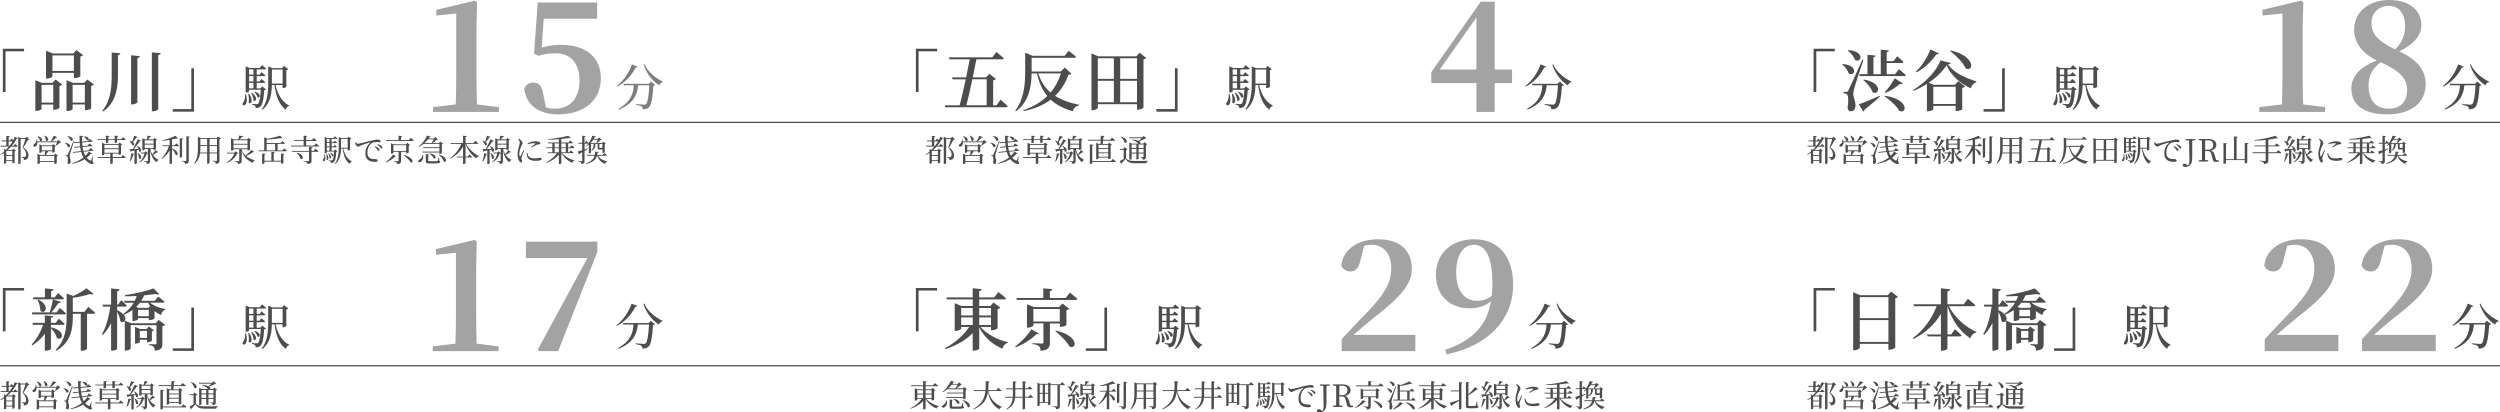
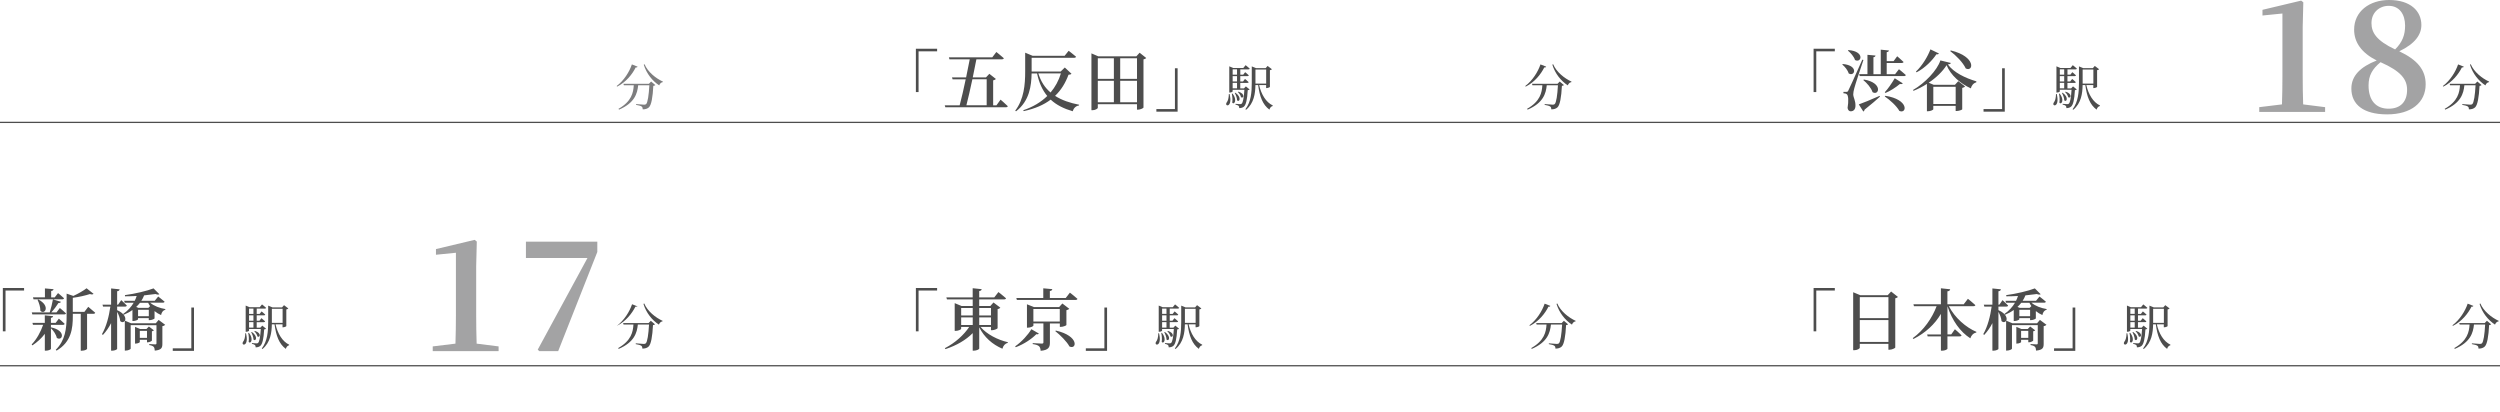
<svg xmlns="http://www.w3.org/2000/svg" id="_イヤー_2" data-name="レイヤー 2" width="977.04" height="161.14">
  <defs>
    <style>.cls-2{fill:#7d7d7e;opacity:.7}.cls-4{fill:#4d4d4d}</style>
  </defs>
  <g id="access">
-     <path class="cls-4" d="M4.44 54.19s.38.31.72.62c.25-.47.47-.92.65-1.37l1.21.59c-.07.13-.21.18-.5.13-.47.91-1.09 1.87-1.87 2.79h.66l.58-.72s.64.5 1.03.89c-.04.13-.16.19-.32.19H4.35c-.42.47-.88.91-1.37 1.34h1.73l.48-.53 1.04.79c-.07.1-.26.19-.5.24v4.39c-.01.07-.47.28-.75.28h-.14v-.88h-2.4v.76c0 .07-.3.3-.76.3h-.13v-4.27c-.43.29-.89.55-1.37.79l-.13-.16c.53-.34 1.02-.71 1.5-1.1v-1.01l.76.31c.41-.4.79-.83 1.15-1.26H.29l-.1-.36h2.27v-1.69H.64l-.1-.35h1.92v-1.81l1.36.13c-.02.17-.13.29-.44.34v1.34h.54l.53-.73zM2.56 59l-.12.1v1.52h2.38V59H2.56zm2.26 3.61v-1.64H2.44v1.64h2.38zm-1.07-5.65c.43-.55.82-1.13 1.15-1.69H3.38v1.69h.37zm7.75-2.51c-.1.11-.26.13-.54.14-.43.79-1.22 2.24-1.8 3.02 1.43.96 1.97 2.09 1.97 3.06.01 1.17-.47 1.8-1.8 1.85 0-.29-.05-.62-.16-.76-.11-.1-.38-.17-.68-.22v-.19h1.04c.13 0 .2-.01.31-.06.21-.12.35-.37.35-.85 0-.89-.36-1.86-1.34-2.79.31-.82.79-2.3 1.07-3.31H8.06v9.43c0 .07-.3.31-.77.31h-.16V53.45l1.08.54h1.68l.55-.55 1.05 1.01zm12.41 1.21c-.1.1-.23.12-.46.13-.38.36-1.04.82-1.54 1.09l-.14-.08c.17-.32.37-.8.52-1.2H14.6c.02.79-.28 1.33-.62 1.57-.32.23-.79.22-.94-.11-.11-.3.06-.56.34-.73.47-.28.88-.98.81-1.79h.19c.08.25.14.49.18.72h5.29c.41-.65.88-1.54 1.14-2.22l1.42.56c-.06.12-.22.2-.48.17-.42.46-1.08 1.03-1.71 1.49h2.06l.59-.6 1.04 1zm-2.31 4.35l1.08.83c-.08.1-.25.19-.49.24v2.71c-.01.07-.5.28-.82.28h-.13v-.8h-5.67v.54c0 .08-.41.29-.79.29h-.13v-3.97l1 .43h1.76c.11-.44.23-1.02.3-1.44h-1.39v.31c0 .07-.42.29-.8.29h-.13v-3.33l1.01.42h3.93l.48-.5 1.04.77c-.07.08-.25.18-.46.23v2.04c-.01.08-.49.26-.79.26h-.16v-.48h-1.62c-.26.44-.62 1.02-.92 1.44h3.23l.48-.54zm-6.8-6.8c2.5.73 1.68 2.47.82 1.81-.1-.59-.54-1.29-.95-1.73l.13-.08zm6.44 9.7v-2h-5.67v2h5.67zm-4.93-4.15h4.13v-1.62h-4.13v1.62zM17.4 53c2.31 1 1.33 2.65.53 1.89-.02-.62-.35-1.34-.66-1.82l.13-.07zm8.08 2.79c2.66.38 2 2.23 1.07 1.63-.14-.55-.7-1.16-1.18-1.52l.11-.11zm3.48-.74c-.48 1.52-1.37 4.38-1.54 4.99-.1.38-.18.78-.17 1.09 0 .55.4 1.08.35 2.09-.02.53-.3.88-.76.88-.23 0-.4-.2-.44-.6.18-1.22.11-2.23-.16-2.41-.16-.12-.34-.16-.59-.18v-.25h.53c.14 0 .19-.01.3-.25q.23-.43 2.25-5.4l.22.05zm-2.52-1.87c2.78.38 2.16 2.33 1.18 1.75-.18-.59-.78-1.26-1.28-1.66l.11-.1zm9.73 9.88c.41.48.46.67.33.84-.31.44-1.13.13-1.75-.25a5.81 5.81 0 01-1.66-1.45c-1.43.91-3.02 1.44-4.86 1.81l-.07-.22c1.68-.53 3.17-1.21 4.47-2.27-.38-.62-.67-1.34-.9-2.12l-3.17.33-.12-.33 3.2-.34c-.13-.48-.23-1-.3-1.54l-2.25.22-.12-.32 2.33-.23c-.06-.46-.11-.94-.14-1.42l-2.16.19-.13-.35 2.27-.19a37.5 37.5 0 01-.06-2.4l1.43.16c-.02.16-.12.3-.43.35-.01.61 0 1.21.02 1.81l2.28-.2.59-.86s.78.49 1.26.85c-.01.13-.13.22-.3.23l-3.81.34c.02.48.07.95.12 1.4l2.08-.2.57-.85s.78.49 1.26.82c-.01.14-.13.23-.3.24l-3.56.35c.07.53.18 1.04.31 1.52l2.1-.22.56-.88s.79.48 1.27.83c-.01.13-.14.22-.29.23l-3.55.37c.17.58.39 1.1.67 1.57.48-.47.94-1.01 1.36-1.63l1.28.77c-.1.12-.23.14-.53.1-.5.59-1.03 1.09-1.58 1.52.37.43.8.79 1.32 1.07.22.13.31.13.42-.08.17-.31.44-.94.61-1.44l.14.02-.22 1.86zm-3.36-9.73c2.58.05 2.05 1.86 1.09 1.39-.19-.47-.76-1-1.19-1.3l.1-.1zm15.2 7.27s.72.58 1.16.97c-.04.13-.16.19-.32.19h-4.79v2.06s-.31.26-.81.26h-.16v-2.33h-4.92l-.1-.36h5.01v-1.36h-2.29v.36c0 .08-.4.3-.79.3h-.14v-4.88l1.01.44h5.37l.47-.52 1.04.79a.86.86 0 01-.46.2v3.49c-.01.1-.48.31-.79.31h-.16v-.5h-2.29v1.36h3.31l.64-.8zm-9.85-5.85l-.07-.35h3.29v-1.37l1.37.13c-.02.17-.12.29-.43.32v.91h2.49v-1.37l1.38.13c-.02.17-.12.29-.43.32v.91h1.66l.59-.77s.71.54 1.1.92c-.02.13-.16.19-.31.19h-3.04v.86c0 .1-.35.25-.79.26h-.16v-1.13h-2.49v.92c0 .1-.4.24-.78.24h-.16v-1.16h-3.21zm2.64 1.87v1.33h5.55v-1.33H40.8zm5.55 3.08v-1.4H40.8v1.4h5.55zm7.43-6.19c-.05.13-.21.24-.46.23-.39.61-.91 1.28-1.37 1.79.94.72.36 1.67-.3 1.2-.12-.55-.61-1.24-1.02-1.62l.12-.1c.38.1.68.2.92.33.25-.65.53-1.52.76-2.31l1.34.48zm-3.13 9.54c.31-.84.56-2.03.67-3.15l1.2.26c-.05.14-.18.26-.42.26-.28 1.03-.72 2.05-1.26 2.72l-.19-.1zm2.82-4.41v5.18c0 .07-.3.29-.74.29h-.16v-5.28c-.37.07-.77.16-1.21.24a.4.4 0 01-.31.25l-.37-1.02c.28 0 .68-.01 1.19-.02a46.54 46.54 0 001.97-3.83l1.26.58c-.07.12-.24.2-.49.17-.55.86-1.47 2.07-2.36 3.07.56-.02 1.2-.05 1.86-.08-.14-.38-.35-.76-.53-1.06l.14-.07c2.27 1.16 1.39 2.81.62 2.09-.01-.22-.06-.44-.13-.67l-.73.17zm.46 1.15c2.02 1.29 1.1 2.85.4 2.13.01-.66-.29-1.52-.55-2.08l.16-.06zm7.9-.36c-.05.1-.23.17-.44.08-.37.29-1.02.72-1.64 1.08.62.9 1.42 1.46 2.24 1.87v.12c-.38.08-.65.41-.78.86-1.31-1.05-2.13-2.35-2.54-4.95v4.33c0 .67-.16 1.15-1.27 1.27-.01-.28-.07-.5-.22-.65-.16-.14-.41-.26-.91-.34v-.18s1.05.08 1.27.08c.19 0 .25-.06.25-.22v-2.85c-.08.07-.21.08-.41.11-.42 1.34-1.29 2.64-2.84 3.43l-.11-.18c1.09-.82 1.75-2.06 2.05-3.32h-1.47l-.11-.35h1.55l.49-.5.85.73v-1.67h-1.24v.3c0 .07-.3.25-.77.25h-.14v-4.68l1.04.41h.71c.08-.43.19-1.03.25-1.44l1.46.26c-.05.18-.2.28-.46.28-.22.26-.53.61-.79.9h2.12l.44-.53.98.73c-.08.11-.2.18-.46.22v3.48s-.34.25-.78.25h-.16v-.43h-1.25c.19.89.48 1.6.84 2.17.42-.54.91-1.29 1.13-1.7l1.09.77zm-5.28-4.59v1.32h3.47v-1.32h-3.47zm3.47 3v-1.33h-3.47v1.33h3.47zm8.84-1.85s.68.55 1.09.96c-.04.13-.16.19-.32.19h-2.41v.88c3.07 1.2 2.34 3.18 1.4 2.46-.18-.71-.81-1.6-1.4-2.22v5.53c0 .08-.31.3-.78.3h-.16V58.8a10.92 10.92 0 01-3.02 3.33l-.16-.16c1.3-1.28 2.29-3.08 2.88-4.83h-2.43l-.08-.35h2.82v-2.11c-.9.16-1.87.28-2.79.35l-.04-.19c1.79-.4 3.95-1.18 5.04-1.8l1.15 1.03c-.13.11-.36.11-.68 0-.49.14-1.09.3-1.74.43v2.29h1.03l.61-.8zm2.29 5.3c0 .11-.4.31-.73.31h-.17v-7.56l1.34.13c-.04.17-.13.3-.44.34v6.78zm3.05-7.9c-.04.18-.14.3-.43.34v9.02c0 .74-.16 1.19-1.43 1.31-.05-.3-.12-.53-.29-.68-.2-.17-.5-.28-1.09-.36v-.18s1.32.1 1.58.1c.23 0 .29-.07.29-.25v-9.43l1.37.14zm12.14.82c-.1.11-.3.23-.58.28v8.26c0 .73-.14 1.16-1.42 1.29-.04-.31-.11-.54-.28-.7-.18-.14-.49-.26-1.06-.35v-.19s1.26.11 1.5.11.29-.1.29-.28v-2.67H81.9v3.72c0 .07-.3.3-.79.3h-.17v-4.02h-2.78c-.22 1.5-.77 2.97-2.16 4.09l-.18-.11c1.37-1.79 1.52-4.05 1.52-6.34v-4.12l1.12.46h6.2l.5-.61 1.16.89zm-5.39 5.4v-2.53h-2.64v.52c0 .65-.01 1.33-.1 2.01h2.73zm-2.64-5.34v2.46h2.64v-2.46h-2.64zm3.6 0v2.46h2.89v-2.46h-2.89zm2.89 5.34v-2.53h-2.89v2.53h2.89zm8.29.35c-.08.11-.2.13-.48.14-.7 1.56-2.04 2.87-4.09 3.6l-.11-.16c1.51-.82 2.62-2.11 3.15-3.53h-2.84l-.1-.35h2.93l.59-.54.95.83zm6.25-.61c-.08.12-.19.17-.46.1-.64.48-1.65 1.08-2.65 1.55 1.01.83 2.22 1.33 3.35 1.66l-.02.13c-.38.08-.65.42-.78.88-1.92-.91-3.49-2.21-4.33-4.74v3.89c0 .7-.18 1.16-1.45 1.27-.02-.28-.11-.5-.28-.65-.19-.14-.5-.25-1.12-.34v-.18s1.32.08 1.61.08c.22 0 .28-.06.28-.23v-4.45h-2.24v.26c0 .08-.41.3-.8.3h-.16v-4.86l1.03.43h1.84c.1-.43.24-1.04.3-1.48l1.56.29c-.05.19-.21.29-.46.29-.24.26-.62.61-.92.9h2.97l.5-.54 1.09.83c-.07.1-.25.19-.5.24v3.5c-.01.1-.49.31-.82.31h-.16v-.48h-2.28v.18c.35.95.9 1.7 1.56 2.3.83-.67 1.72-1.57 2.18-2.19l1.15.74zm-8.1-4.53v1.39h5.48v-1.39h-5.48zm0 3.15h5.48v-1.42h-5.48v1.42zm19.78.01s.7.56 1.12.95c-.04.13-.16.19-.31.19h-10.69l-.11-.34h2.23v-5.12l1.39.54c1.76-.31 3.71-.79 4.81-1.18l1 .98c-.13.11-.36.11-.68-.02-1.45.23-3.61.48-5.56.59v1.32h5.49l.6-.78s.68.54 1.1.94c-.04.13-.16.19-.32.19h-2.61v2.54h1.94l.61-.8zm-1.2 2.03l1.35.12c-.02.17-.13.28-.42.32v3.24c0 .08-.4.26-.75.26h-.18v-.77h-6.46v.62c0 .08-.41.28-.77.28h-.16v-4.07l1.34.12c-.02.17-.13.28-.42.32v2.36h2.7v-3.44l1.35.13c-.02.16-.13.28-.41.32v2.99h2.82v-2.82zm-5.61-1.22h3.31v-2.54h-3.31v2.54zm19.25-2.73s.79.59 1.26 1.01c-.04.13-.16.19-.32.19h-10.57l-.1-.36h4.94v-1.78h-3.65l-.1-.36h3.74v-1.73l1.37.12c-.01.16-.11.26-.37.31v1.29h2.23l.66-.82s.77.56 1.21.98c-.04.13-.16.19-.32.19h-3.78v1.78h3.12l.67-.84zm-.2 2.05s.77.61 1.24 1.02c-.04.13-.16.19-.32.19h-2.43v3.47c0 .74-.18 1.19-1.6 1.31-.05-.3-.13-.52-.34-.67-.22-.16-.59-.28-1.27-.37v-.17s1.6.11 1.9.11c.25 0 .32-.07.32-.26v-3.41h-6.64l-.11-.35h6.75v-1.56l1.4.14c-.04.17-.14.26-.42.31v1.1h.84l.68-.86zm-7.17 1.58c3.17.86 2.36 3.08 1.31 2.34-.17-.77-.85-1.69-1.43-2.24l.12-.1zm10.89.58c.84 3.44-1.37 3.07-.71 2.06.32-.38.52-1.13.53-2.06h.18zm4.9-1.12c-.08.1-.23.16-.48.18-.13 2.4-.44 3.59-.95 4.02-.31.25-.7.35-1.13.35 0-.23-.04-.44-.17-.56-.13-.13-.42-.23-.74-.29v-.19c.35.02.89.07 1.1.07.2 0 .3-.02.41-.12.29-.25.54-1.34.66-3.38h-2.87v.4c0 .06-.26.28-.68.28h-.13v-6.38l.96.41h2.46l.56-.68s.62.48 1.01.84c-.04.12-.14.18-.31.18h-1.99v1.3h.71l.48-.61s.55.43.89.77c-.02.13-.14.19-.3.19h-1.77v1.31h.66l.49-.62s.55.44.9.78c-.04.13-.14.19-.31.19h-1.74v1.33h.9l.47-.49.92.76zm-4.2 1.01c1.22 1.52.46 2.84-.06 2.21.12-.7.03-1.58-.11-2.17l.17-.04zm.04-5.9v1.3h1.07v-1.3h-1.07zm1.07 1.64h-1.07v1.31h1.07V55.9zm-1.07 2.99h1.07v-1.33h-1.07v1.33zm.68 1.07c1.61 1.16.95 2.41.4 1.86 0-.56-.3-1.33-.56-1.8l.17-.06zm.72-.26c1.76.53 1.24 1.79.64 1.35-.07-.43-.43-.96-.77-1.26l.13-.1zm5.05-1.61c.5 2.22 1.63 4.17 3.32 4.96l-.02.14c-.36.08-.66.4-.79.88-1.63-1.19-2.37-3.18-2.75-5.98h-.66c-.04 2.05-.35 4.4-2.27 6.01l-.18-.12c1.38-1.81 1.56-4.14 1.56-6.43v-4.02l1.06.43h2.33l.48-.54 1.06.8c-.07.1-.26.2-.49.24v4.07c-.01.08-.48.29-.79.29h-.13v-.73h-1.71zm-.9-.35h2.61v-3.43h-2.61v3.43zm5.8-2.17c.18.31.49.6.77.6.66 0 2.81-.62 4.82-1.09 1.34-.32 2.37-.53 2.77-.53.34 0 .67.05.9.16.28.12.42.28.42.49 0 .2-.17.37-.47.37-.26 0-.62-.04-1.04-.04-.56 0-1.37.07-1.99.47-.5.31-1.64 1.39-1.64 3.68 0 1.33.55 1.85 1.02 2.12.76.44 1.79.37 2.23.37.32 0 .75.26.75.6 0 .36-.4.48-.95.48-.76 0-1.86-.07-2.66-.65-.77-.54-1.2-1.29-1.2-2.7 0-1.5.54-3.06 1.89-4.09.08-.06.07-.13-.06-.11-1.35.32-3.04.9-3.77 1.26-.24.12-.49.34-.77.34-.47 0-1.14-.6-1.22-1.07-.04-.22-.01-.42 0-.6l.19-.07zm7.42 1.55c.61.24 1.12.5 1.44.8.28.25.38.47.38.7 0 .22-.13.36-.34.36-.18 0-.31-.25-.55-.55-.24-.31-.56-.71-1.09-1.1l.16-.2zm1.06-.79c.62.2 1.13.42 1.43.67.31.25.43.48.43.74 0 .22-.11.34-.31.34s-.34-.25-.58-.55c-.26-.29-.54-.6-1.1-1l.13-.2zm7.24 4.76c-.08.12-.18.17-.44.1-.77.8-2.13 1.76-3.54 2.34l-.12-.17c1.16-.77 2.36-2.03 2.91-2.95l1.19.68zm5.68-7.22s.79.59 1.26 1.02c-.04.13-.14.19-.31.19h-10.45l-.08-.35h4.87v-1.69l1.42.13c-.02.17-.13.29-.43.33v1.22h3.04l.68-.86zm-3.72 5.46v3.49c0 .71-.19 1.19-1.5 1.31-.02-.3-.11-.53-.29-.68-.19-.14-.53-.26-1.16-.35v-.17s1.39.08 1.68.08c.23 0 .29-.07.29-.23v-3.45h-2v.42c0 .1-.43.31-.83.31h-.14v-4.1l1.04.44h4.79l.52-.58 1.12.85c-.08.1-.28.19-.53.25v2.71c-.01.08-.49.3-.83.3h-.16v-.61h-1.99zm1.99-.35v-2.24h-4.98v2.24h4.98zm-.8 1.62c4.08 1.16 3.67 3.38 2.52 2.83-.47-.88-1.73-2.04-2.64-2.72l.12-.11zm7.42-.06c.28 1.43-.37 2.38-.92 2.71-.36.24-.83.24-.98-.08-.11-.29.08-.56.35-.71.56-.29 1.25-1.04 1.35-1.94l.2.02zm.13-4.31c-.56.46-1.16.85-1.79 1.15l-.12-.14c1.36-.97 2.66-2.72 3.29-4.27l1.49.4c-.05.13-.13.18-.44.16-.12.19-.25.4-.4.59h2.03l.61-.6 1.04.95c-.1.08-.23.11-.48.13-.42.36-1.03.9-1.63 1.28h2.52l.5-.54 1.08.83c-.08.1-.25.19-.5.24v3.44c-.01.08-.48.3-.82.3h-.14v-.55h-6.61l-.11-.36h6.72v-1.36h-6.27l-.11-.34h6.38v-1.31h-6.24zm1.77-1.79c-.39.49-.85.98-1.35 1.43h2.78c.3-.43.62-1 .84-1.43h-2.27zm4.38 8.42c.3.11.39.2.39.4 0 .43-.44.59-2.67.59h-1.56c-1.14 0-1.37-.17-1.37-.89v-2.71l1.29.13c-.01.14-.13.25-.36.29v2.11c0 .17.06.22.58.22h1.48c.63 0 1.15 0 1.33-.01.18-.01.23-.05.3-.16.11-.19.25-.68.41-1.32h.16l.03 1.36zm-3.7-2.89c3.02.4 2.54 2.47 1.54 1.92-.23-.66-.99-1.42-1.64-1.81l.11-.11zm3.65.47c3.63.98 2.96 3.43 1.86 2.7-.24-.9-1.16-1.98-1.97-2.6l.11-.1zm10.62-4.21c1.08 2.09 3.08 3.89 4.95 4.7l-.04.13c-.41.06-.76.35-.92.84-1.81-1.15-3.35-3.13-4.25-5.66v4.96h.88l.61-.85s.7.59 1.1 1c-.04.13-.13.19-.3.19h-2.29v2.22c0 .12-.4.34-.79.34h-.19v-2.55h-2.45l-.08-.34h2.53v-3.95c-1.08 1.94-2.77 3.6-4.95 4.75l-.12-.17c1.97-1.4 3.54-3.53 4.37-5.61h-4.14l-.11-.35h4.95v-2.85l1.45.17c-.04.18-.13.3-.47.36v2.33h3.11l.67-.89s.78.61 1.24 1.04c-.04.13-.16.19-.32.19h-4.44zm9.46-2.72c-.05.13-.2.24-.46.23-.4.61-.91 1.28-1.37 1.79.94.72.36 1.67-.3 1.2-.12-.55-.61-1.24-1.02-1.62l.12-.1c.38.1.68.2.92.33.25-.65.53-1.52.76-2.31l1.34.48zm-3.13 9.54c.31-.84.56-2.03.67-3.15l1.2.26c-.05.14-.18.26-.42.26-.28 1.03-.72 2.05-1.26 2.72l-.19-.1zm2.82-4.41v5.18c0 .07-.3.29-.74.29h-.16v-5.28c-.37.07-.77.16-1.21.24a.4.4 0 01-.31.25l-.37-1.02c.28 0 .68-.01 1.19-.02a46.54 46.54 0 001.97-3.83l1.26.58c-.07.12-.24.2-.49.17-.55.86-1.47 2.07-2.36 3.07.56-.02 1.2-.05 1.86-.08-.14-.38-.35-.76-.53-1.06l.14-.07c2.27 1.16 1.39 2.81.62 2.09-.01-.22-.06-.44-.13-.67l-.73.17zm.46 1.15c2.02 1.29 1.1 2.85.4 2.13.01-.66-.29-1.52-.55-2.08l.16-.06zm7.9-.36c-.05.1-.23.17-.44.08-.37.29-1.02.72-1.64 1.08.62.9 1.42 1.46 2.24 1.87v.12c-.38.08-.65.41-.78.86-1.31-1.05-2.13-2.35-2.54-4.95v4.33c0 .67-.16 1.15-1.27 1.27-.01-.28-.07-.5-.22-.65-.16-.14-.41-.26-.91-.34v-.18s1.06.08 1.27.08c.19 0 .25-.06.25-.22v-2.85c-.08.07-.2.08-.41.11-.42 1.34-1.29 2.64-2.84 3.43l-.11-.18c1.09-.82 1.75-2.06 2.05-3.32h-1.47l-.11-.35h1.55l.49-.5.85.73v-1.67h-1.23v.3c0 .07-.3.25-.77.25h-.14v-4.68l1.04.41h.71c.08-.43.19-1.03.25-1.44l1.46.26c-.05.18-.2.28-.46.28-.22.26-.53.61-.79.9h2.12l.44-.53.98.73c-.08.11-.2.18-.46.22v3.48s-.34.25-.78.25h-.16v-.43h-1.25c.19.89.48 1.6.84 2.17.42-.54.91-1.29 1.13-1.7l1.09.77zm-5.28-4.59v1.32h3.47v-1.32h-3.47zm3.47 3v-1.33h-3.47v1.33h3.47zm6.97.9c-.24.65-.76 1.91-.88 2.36-.12.4-.19.67-.19.88 0 .37.24.77.24 1.07s-.14.46-.42.46c-.24 0-.46-.19-.63-.47-.36-.53-.71-1.56-.71-2.75 0-1.33.37-2.41.56-3.13.14-.59.28-1.02.29-1.46.01-.46-.28-.89-.66-1.3l.18-.16c.29.11.48.2.7.37.29.22.86.8.86 1.34 0 .29-.17.52-.47 1.19-.34.72-.79 1.8-.79 2.94 0 .55.07.79.16.95.08.16.17.18.28.01.28-.42.94-1.82 1.22-2.42l.26.12zm1.19 1.01c.07.29.18.72.34 1 .42.74 1.03 1.14 2.52 1.14 1.27 0 1.74-.22 2.02-.22.37 0 .76.14.76.46 0 .56-1.14.71-2.48.71-1.99 0-2.99-.72-3.29-1.99-.1-.36-.12-.73-.12-1.05l.26-.04zm.12-3.66c.95-.61 2.08-.85 2.93-.85s1.28.1 1.68.28c.29.13.4.32.4.49 0 .19-.11.31-.37.35-.31.05-.65.07-1.07.23-.53.23-1.36.68-1.97 1.06l-.19-.22c.53-.4 1.32-.98 1.55-1.2.14-.14.16-.23-.66-.23-.46 0-1.19.06-2.2.37l-.1-.28zm13.58 3.79c1.08 1.32 2.99 2.37 4.71 2.81v.14c-.38.07-.67.36-.79.8-1.74-.72-3.3-2.03-4.21-3.75h-.1v3.93c0 .07-.31.3-.8.3h-.17v-3.65c-1.16 1.37-2.89 2.47-4.92 3.19l-.11-.18c1.78-.89 3.31-2.22 4.25-3.6h-3.51l-.11-.35h1.85v-1.6h-2.3l-.11-.34h2.41v-1.56h-1.63l-.1-.35h4.28v-1.28c-1.36.12-2.79.19-4.14.19l-.04-.24c2.71-.2 6.08-.79 7.86-1.32l.96.96c-.12.1-.36.1-.67-.04-.86.13-1.9.26-3 .36v1.37h2.81l.62-.76s.68.52 1.13.91c-.04.13-.17.19-.32.19h-1.59v1.56h.75l.6-.79s.71.55 1.12.94c-.02.13-.14.19-.31.19h-2.16v1.6h.44l.58-.76s.67.53 1.07.91c-.02.13-.14.19-.31.19h-4.03zm-3-2.28h1.64v-1.56h-1.64v1.56zm1.64 1.93v-1.6h-1.64v1.6h1.64zm.97-3.49v1.56h1.73v-1.56h-1.73zm1.73 1.89h-1.73v1.6h1.73v-1.6zm8.73.23c-.37.23-.84.52-1.39.84v3.84c0 .72-.13 1.14-1.27 1.26-.02-.29-.08-.52-.23-.67-.16-.16-.42-.26-.88-.32v-.19s1.01.08 1.22.08c.19 0 .25-.06.25-.23v-3.25c-.31.17-.65.35-1 .54-.04.14-.13.26-.26.31l-.47-1.17c.35-.07.97-.25 1.73-.48v-2.55h-1.44l-.1-.35h1.54v-2.78l1.33.14c-.02.18-.14.3-.43.33v2.3h.19l.52-.77s.59.53.9.91c.61-.89 1.13-1.97 1.43-2.93l1.43.3c-.04.13-.13.19-.44.18-.12.25-.26.5-.42.76h1.55l.55-.56.98.9c-.08.1-.23.12-.46.13-.32.34-.83.82-1.29 1.16h1.96l.38-.52 1.06.78c-.08.08-.22.17-.44.2v3.15c0 .06-.32.26-.74.26h-.14v-1.39c-.18.04-.43.06-.79.06h-.44c-.56 0-.65-.18-.65-.62v-1.58h-.83c-.06 1.15-.28 2.03-1.51 2.64l-.18-.19c.84-.65.92-1.45.95-2.45h-1.03v3.37c0 .07-.26.29-.7.29h-.14v-3.37c-.26.22-.53.42-.8.59l-.13-.12c.25-.24.5-.54.74-.86-.04.01-.1.02-.16.02h-1.32v2.28c.43-.13.89-.29 1.34-.43l.05.16zm3.89 2.72c.44.85 1.5 1.68 3.61 2.21v.14c-.49.1-.77.28-.83.83-1.94-.72-2.71-2.08-3.05-3.18h-.12c-.35 1.3-1.26 2.4-4.22 3.21l-.12-.23c2.22-.86 3.06-1.82 3.39-2.99h-2.94l-.1-.35h3.12c.08-.4.12-.82.14-1.27l1.34.13c-.02.16-.16.29-.42.32-.04.28-.07.55-.12.82h2.17l.59-.75s.67.53 1.08.91c-.04.13-.16.19-.32.19h-3.21zm-1.91-6.27c-.28.41-.59.82-.94 1.19l.23.1h1.94c.21-.37.41-.89.55-1.28h-1.79zm2.43 1.63v1.4c0 .11.03.14.16.14h.73c.06 0 .13-.02.19-.04h.11v-1.51h-1.19zm131.91-2.05s.38.31.72.62c.25-.47.47-.92.65-1.37l1.21.59c-.07.13-.2.18-.5.13-.47.91-1.09 1.87-1.87 2.79h.66l.58-.72s.64.5 1.03.89c-.04.13-.16.19-.32.19h-2.25c-.42.47-.88.91-1.37 1.34h1.73l.48-.53 1.04.79c-.07.1-.26.19-.5.24v4.39c-.01.07-.47.28-.76.28h-.14v-.88h-2.38v.76c0 .07-.3.3-.76.3h-.13v-4.27c-.43.29-.89.55-1.37.79l-.13-.16c.53-.34 1.02-.71 1.5-1.1v-1.01l.76.31c.41-.4.79-.83 1.15-1.26h-3.17l-.1-.36h2.27v-1.69h-1.82l-.1-.35h1.92v-1.81l1.35.13c-.02.17-.13.29-.44.34v1.34h.54l.53-.73zM364.28 59l-.12.1v1.52h2.38V59h-2.25zm2.25 3.61v-1.64h-2.38v1.64h2.38zm-1.07-5.65c.43-.55.82-1.13 1.15-1.69h-1.52v1.69h.37zm7.75-2.51c-.1.11-.26.13-.54.14-.43.79-1.22 2.24-1.8 3.02 1.43.96 1.97 2.09 1.97 3.06.01 1.17-.47 1.8-1.8 1.85 0-.29-.05-.62-.16-.76-.11-.1-.38-.17-.68-.22v-.19h1.04c.13 0 .2-.01.31-.06.22-.12.35-.37.35-.85 0-.89-.36-1.86-1.34-2.79.31-.82.79-2.3 1.07-3.31h-1.86v9.43c0 .07-.3.31-.77.31h-.16V53.45l1.08.54h1.68l.55-.55 1.05 1.01zm12.42 1.21c-.1.1-.23.12-.46.13-.38.36-1.04.82-1.54 1.09l-.14-.08c.17-.32.37-.8.52-1.2h-7.69c.02.79-.28 1.33-.62 1.57-.32.23-.79.22-.94-.11-.11-.3.06-.56.34-.73.47-.28.88-.98.82-1.79h.19c.08.25.14.49.18.72h5.29c.41-.65.88-1.54 1.14-2.22l1.42.56c-.06.12-.22.2-.48.17-.42.46-1.08 1.03-1.71 1.49h2.06l.59-.6 1.04 1zm-2.32 4.35l1.08.83c-.08.1-.25.19-.49.24v2.71c-.01.07-.5.28-.82.28h-.13v-.8h-5.67v.54c0 .08-.41.29-.79.29h-.13v-3.97l1 .43h1.76c.11-.44.23-1.02.3-1.44h-1.39v.31c0 .07-.42.29-.8.29h-.13v-3.33l1.01.42h3.93l.48-.5 1.04.77c-.07.08-.25.18-.46.23v2.04c-.01.08-.49.26-.79.26h-.16v-.48h-1.62c-.26.44-.62 1.02-.92 1.44h3.23l.48-.54zm-6.8-6.8c2.5.73 1.68 2.47.82 1.81-.1-.59-.54-1.29-.95-1.73l.13-.08zm6.44 9.7v-2h-5.67v2h5.67zm-4.93-4.15h4.13v-1.62h-4.13v1.62zm1.09-5.76c2.31 1 1.33 2.65.53 1.89-.02-.62-.35-1.34-.66-1.82l.13-.07zm8.09 2.79c2.66.38 2 2.23 1.07 1.63-.14-.55-.7-1.16-1.18-1.52l.11-.11zm3.48-.74c-.48 1.52-1.37 4.38-1.54 4.99-.1.38-.18.78-.17 1.09 0 .55.4 1.08.35 2.09-.02.53-.3.88-.75.88-.23 0-.4-.2-.44-.6.18-1.22.11-2.23-.16-2.41-.16-.12-.34-.16-.59-.18v-.25h.53c.14 0 .19-.01.3-.25q.23-.43 2.25-5.4l.22.05zm-2.52-1.87c2.78.38 2.16 2.33 1.18 1.75-.18-.59-.78-1.26-1.28-1.66l.11-.1zm9.73 9.88c.41.48.46.67.34.84-.31.44-1.13.13-1.75-.25a5.81 5.81 0 01-1.66-1.45c-1.43.91-3.02 1.44-4.86 1.81l-.07-.22c1.68-.53 3.17-1.21 4.47-2.27-.38-.62-.67-1.34-.9-2.12l-3.17.33-.12-.33 3.2-.34c-.13-.48-.23-1-.3-1.54l-2.25.22-.12-.32 2.33-.23c-.06-.46-.11-.94-.14-1.42l-2.16.19-.13-.35 2.27-.19a37.5 37.5 0 01-.06-2.4l1.43.16c-.02.16-.12.3-.43.35-.01.61 0 1.21.02 1.81l2.28-.2.59-.86s.78.49 1.26.85c-.01.13-.13.22-.3.23l-3.81.34c.02.48.07.95.12 1.4l2.08-.2.58-.85s.78.49 1.26.82c-.01.14-.13.23-.3.24l-3.56.35c.07.53.18 1.04.31 1.52l2.1-.22.56-.88s.79.48 1.27.83c-.01.13-.14.22-.29.23l-3.55.37c.17.58.4 1.1.67 1.57.48-.47.94-1.01 1.36-1.63l1.28.77c-.1.12-.23.14-.53.1-.5.59-1.03 1.09-1.58 1.52.37.43.8.79 1.32 1.07.22.13.31.13.42-.08.17-.31.44-.94.61-1.44l.14.02-.22 1.86zm-3.36-9.73c2.58.05 2.05 1.86 1.09 1.39-.19-.47-.76-1-1.19-1.3l.1-.1zm15.2 7.27s.72.58 1.16.97c-.04.13-.16.19-.32.19h-4.79v2.06s-.31.26-.82.26h-.16v-2.33h-4.92l-.1-.36h5.01v-1.36h-2.29v.36c0 .08-.4.3-.79.3h-.14v-4.88l1.01.44h5.37l.47-.52 1.04.79a.86.86 0 01-.46.2v3.49c-.01.1-.48.31-.79.31h-.16v-.5h-2.29v1.36h3.31l.64-.8zm-9.85-5.85l-.07-.35h3.29v-1.37l1.37.13c-.02.17-.12.29-.43.32v.91h2.49v-1.37l1.38.13c-.02.17-.12.29-.43.32v.91h1.65l.59-.77s.71.54 1.1.92c-.02.13-.16.19-.31.19h-3.03v.86c0 .1-.35.25-.79.26h-.16v-1.13h-2.49v.92c0 .1-.4.24-.78.24h-.16v-1.16h-3.21zm2.64 1.87v1.33h5.55v-1.33h-5.55zm5.55 3.08v-1.4h-5.55v1.4h5.55zm7.42-6.19c-.05.13-.2.24-.46.23-.4.61-.91 1.28-1.37 1.79.94.72.36 1.67-.3 1.2-.12-.55-.61-1.24-1.02-1.62l.12-.1c.38.1.68.2.92.33.25-.65.53-1.52.76-2.31l1.34.48zm-3.13 9.54c.31-.84.56-2.03.67-3.15l1.2.26c-.05.14-.18.26-.42.26-.28 1.03-.72 2.05-1.26 2.72l-.19-.1zm2.82-4.41v5.18c0 .07-.3.29-.74.29h-.16v-5.28c-.37.07-.77.16-1.21.24a.4.4 0 01-.31.25l-.37-1.02c.28 0 .68-.01 1.19-.02a46.54 46.54 0 001.97-3.83l1.26.58c-.07.12-.24.2-.49.17-.55.86-1.48 2.07-2.36 3.07.56-.02 1.2-.05 1.86-.08-.14-.38-.35-.76-.53-1.06l.14-.07c2.27 1.16 1.39 2.81.62 2.09-.01-.22-.06-.44-.13-.67l-.73.17zm.46 1.15c2.01 1.29 1.1 2.85.4 2.13.01-.66-.29-1.52-.55-2.08l.16-.06zm7.9-.36c-.05.1-.23.17-.44.08-.37.29-1.02.72-1.64 1.08.62.9 1.42 1.46 2.24 1.87v.12c-.38.08-.65.41-.78.86-1.31-1.05-2.13-2.35-2.54-4.95v4.33c0 .67-.16 1.15-1.27 1.27-.01-.28-.07-.5-.22-.65-.16-.14-.41-.26-.91-.34v-.18s1.06.08 1.27.08c.19 0 .25-.06.25-.22v-2.85c-.08.07-.2.08-.41.11-.42 1.34-1.29 2.64-2.84 3.43l-.11-.18c1.09-.82 1.75-2.06 2.05-3.32h-1.48l-.11-.35h1.55l.49-.5.85.73v-1.67h-1.24v.3c0 .07-.3.25-.77.25h-.14v-4.68l1.04.41h.71c.08-.43.19-1.03.25-1.44l1.46.26c-.05.18-.2.28-.46.28-.22.26-.53.61-.79.9h2.12l.44-.53.98.73c-.08.11-.2.18-.46.22v3.48s-.34.25-.78.25h-.16v-.43h-1.25c.19.89.48 1.6.84 2.17.42-.54.91-1.29 1.13-1.7l1.09.77zm-5.28-4.59v1.32h3.47v-1.32h-3.47zm3.47 3v-1.33h-3.47v1.33h3.47zm8.38-1.57c.02-.37.04-.82.06-1.29h-4.88l-.1-.36h4.99c.01-.54.04-1.09.04-1.58l1.42.12c-.02.18-.17.3-.41.35l-.1 1.12h2.75l.7-.84s.77.58 1.26 1.01c-.04.13-.17.19-.33.19h-4.4c-.04.47-.08.92-.12 1.29h2l.5-.55 1.07.83c-.08.08-.26.18-.49.23v5.07c-.01.08-.49.32-.82.32h-.14v-.58h-3.77v.32c0 .11-.38.33-.79.33h-.14v-6.43l1.01.44h.71zm4.74 5.84s.78.58 1.25 1.01c-.04.13-.16.19-.32.19h-8.91v.46c0 .12-.41.32-.76.32h-.19v-7.64l1.39.13c-.02.17-.13.3-.44.34v6.03h7.32l.67-.84zm-5.52-5.49v1.28h3.77v-1.28h-3.77zm0 2.94h3.77v-1.31h-3.77v1.31zm3.77 1.7V59.9h-3.77v1.36h3.77zm6.96.57c.85.94 1.75 1.07 3.86 1.07 1.42 0 3.32 0 4.8-.05v.17c-.41.08-.64.35-.68.79h-4.1c-2.22 0-3.19-.3-4.02-1.75-.46.55-1.15 1.32-1.59 1.73.02.16-.04.23-.14.29l-.62-1.12c.41-.18 1.01-.49 1.59-.83v-3.59h-1.49l-.07-.36h1.39l.53-.7 1.14.95c-.08.1-.26.19-.59.24v3.15zm-1.87-8.43c3.08.88 2.27 3.05 1.26 2.3-.14-.76-.79-1.67-1.38-2.21l.12-.1zm3.13.62l-.11-.35h5.22l.59-.56.98.96c-.11.08-.24.1-.5.11-.55.35-1.51.74-2.3 1.01.59.36.58.73.36.92h1.25l.46-.55 1.1.84c-.07.1-.26.19-.52.23v4.63c0 .67-.13 1.06-1.21 1.16-.02-.28-.06-.49-.18-.62-.12-.12-.34-.24-.73-.3v-.18s.77.06.97.06c.19 0 .23-.06.23-.2v-1.19H445v2.08c0 .06-.28.25-.74.25h-.14v-2.33h-1.85v2.09c0 .11-.38.34-.78.34h-.13v-6.73l.98.43h2.52l-.06-.05c-.41-.47-1.15-.97-2.27-1.37l.06-.18c1.09.11 1.83.3 2.31.52.44-.29.95-.67 1.32-1.01h-4.89zm.94 2.45v1.37h1.85v-1.37h-1.85zm1.85 3.17V58.2h-1.85v1.44h1.85zm.89-3.17v1.37h1.93v-1.37H445zm1.93 3.17V58.2H445v1.44h1.93zm263.67-5.45s.38.31.72.62c.25-.47.47-.92.65-1.37l1.21.59c-.07.13-.2.18-.5.13-.47.91-1.09 1.87-1.87 2.79h.66l.58-.72s.64.5 1.03.89c-.04.13-.16.19-.32.19h-2.25c-.42.47-.88.91-1.37 1.34h1.73l.48-.53 1.04.79c-.07.1-.26.19-.5.24v4.39c-.01.07-.47.28-.75.28H711v-.88h-2.37v.76c0 .07-.3.3-.76.3h-.13v-4.27c-.43.29-.89.55-1.37.79l-.13-.16c.53-.34 1.02-.71 1.5-1.1v-1.01l.76.31c.41-.4.79-.83 1.15-1.26h-3.17l-.1-.36h2.27v-1.69h-1.82l-.1-.35h1.92v-1.81l1.36.13c-.02.17-.13.29-.44.34v1.34h.54l.53-.73zM708.72 59l-.12.1v1.52h2.37V59h-2.25zm2.25 3.61v-1.64h-2.37v1.64h2.37zm-1.07-5.65c.43-.55.82-1.13 1.15-1.69h-1.52v1.69h.37zm7.75-2.51c-.1.11-.26.13-.54.14-.43.79-1.22 2.24-1.8 3.02 1.43.96 1.97 2.09 1.97 3.06.01 1.17-.47 1.8-1.8 1.85 0-.29-.05-.62-.16-.76-.11-.1-.38-.17-.68-.22v-.19h1.04c.13 0 .2-.01.31-.06.22-.12.35-.37.35-.85 0-.89-.36-1.86-1.34-2.79.31-.82.79-2.3 1.07-3.31h-1.86v9.43c0 .07-.3.31-.77.31h-.16V53.45l1.08.54h1.68l.55-.55 1.06 1.01zm12.13 1.21c-.1.1-.23.12-.46.13-.38.36-1.04.82-1.54 1.09l-.14-.08c.17-.32.37-.8.52-1.2h-7.69c.02.79-.28 1.33-.62 1.57-.32.23-.79.22-.94-.11-.11-.3.06-.56.34-.73.47-.28.88-.98.82-1.79h.19c.08.25.14.49.18.72h5.29c.41-.65.88-1.54 1.14-2.22l1.42.56c-.06.12-.22.2-.48.17-.42.46-1.08 1.03-1.71 1.49h2.06l.59-.6 1.04 1zm-2.32 4.35l1.08.83c-.08.1-.25.19-.49.24v2.71c-.01.07-.5.28-.82.28h-.13v-.8h-5.67v.54c0 .08-.41.29-.79.29h-.13v-3.97l1 .43h1.76c.11-.44.23-1.02.3-1.44h-1.39v.31c0 .07-.42.29-.8.29h-.13v-3.33l1.01.42h3.93l.48-.5 1.04.77c-.07.08-.25.18-.46.23v2.04c-.01.08-.49.26-.79.26h-.16v-.48h-1.62c-.26.44-.62 1.02-.92 1.44h3.23l.48-.54zm-6.8-6.8c2.49.73 1.68 2.47.82 1.81-.1-.59-.54-1.29-.95-1.73l.13-.08zm6.44 9.7v-2h-5.67v2h5.67zm-4.93-4.15h4.13v-1.62h-4.13v1.62zm1.09-5.76c2.31 1 1.33 2.65.53 1.89-.02-.62-.35-1.34-.66-1.82l.13-.07zm7.78 2.79c2.66.38 2 2.23 1.07 1.63-.14-.55-.7-1.16-1.18-1.52l.11-.11zm3.48-.74c-.48 1.52-1.37 4.38-1.54 4.99-.1.38-.18.78-.17 1.09 0 .55.4 1.08.35 2.09-.02.53-.3.88-.75.88-.23 0-.4-.2-.44-.6.18-1.22.11-2.23-.16-2.41-.16-.12-.33-.16-.59-.18v-.25h.53c.14 0 .19-.01.3-.25q.23-.43 2.25-5.4l.22.05zM732 53.18c2.78.38 2.16 2.33 1.18 1.75-.18-.59-.78-1.26-1.28-1.66l.11-.1zm9.73 9.88c.41.48.46.67.34.84-.31.44-1.13.13-1.75-.25a5.81 5.81 0 01-1.66-1.45c-1.43.91-3.02 1.44-4.86 1.81l-.07-.22c1.68-.53 3.17-1.21 4.47-2.27-.38-.62-.67-1.34-.9-2.12l-3.17.33-.12-.33 3.2-.34c-.13-.48-.23-1-.3-1.54l-2.25.22-.12-.32 2.33-.23c-.06-.46-.11-.94-.14-1.42l-2.16.19-.13-.35 2.27-.19a37.5 37.5 0 01-.06-2.4l1.43.16c-.02.16-.12.3-.43.35-.01.61 0 1.21.02 1.81l2.28-.2.59-.86s.78.49 1.26.85c-.01.13-.13.22-.3.23l-3.81.34c.02.48.07.95.12 1.4l2.07-.2.58-.85s.78.49 1.26.82c-.01.14-.13.23-.3.24l-3.56.35c.07.53.18 1.04.31 1.52l2.1-.22.56-.88s.79.48 1.27.83c-.01.13-.14.22-.29.23l-3.55.37c.17.58.4 1.1.67 1.57.48-.47.94-1.01 1.36-1.63l1.28.77c-.1.12-.23.14-.53.1-.5.59-1.03 1.09-1.58 1.52.37.43.8.79 1.32 1.07.22.13.31.13.42-.08.17-.31.44-.94.61-1.44l.14.02-.22 1.86zm-3.36-9.73c2.58.05 2.05 1.86 1.09 1.39-.19-.47-.76-1-1.19-1.3l.1-.1zm14.9 7.27s.72.58 1.16.97c-.04.13-.16.19-.32.19h-4.79v2.06s-.31.26-.82.26h-.16v-2.33h-4.92l-.1-.36h5.01v-1.36h-2.29v.36c0 .08-.4.3-.79.3h-.14v-4.88l1.01.44h5.37l.47-.52 1.04.79a.86.86 0 01-.46.2v3.49c-.01.1-.48.31-.79.31h-.16v-.5h-2.29v1.36h3.31l.64-.8zm-9.85-5.85l-.07-.35h3.29v-1.37l1.37.13c-.02.17-.12.29-.43.32v.91h2.49v-1.37l1.38.13c-.02.17-.12.29-.43.32v.91h1.66l.59-.77s.71.54 1.1.92c-.02.13-.16.19-.31.19h-3.04v.86c0 .1-.35.25-.79.26h-.16v-1.13h-2.49v.92c0 .1-.4.24-.78.24h-.16v-1.16h-3.21zm2.64 1.87v1.33h5.55v-1.33h-5.55zm5.55 3.08v-1.4h-5.55v1.4h5.55zm7.13-6.19c-.05.13-.2.24-.46.23-.4.61-.91 1.28-1.37 1.79.94.72.36 1.67-.3 1.2-.12-.55-.61-1.24-1.02-1.62l.12-.1c.38.1.68.2.92.33.25-.65.53-1.52.76-2.31l1.34.48zm-3.13 9.54c.31-.84.56-2.03.67-3.15l1.2.26c-.05.14-.18.26-.42.26-.28 1.03-.72 2.05-1.26 2.72l-.19-.1zm2.82-4.41v5.18c0 .07-.3.29-.74.29h-.16v-5.28c-.37.07-.77.16-1.21.24a.4.4 0 01-.31.25l-.37-1.02c.28 0 .68-.01 1.19-.02a46.54 46.54 0 001.97-3.83l1.26.58c-.07.12-.24.2-.49.17-.55.86-1.48 2.07-2.36 3.07.56-.02 1.2-.05 1.86-.08-.14-.38-.35-.76-.53-1.06l.14-.07c2.27 1.16 1.39 2.81.62 2.09-.01-.22-.06-.44-.13-.67l-.73.17zm.46 1.15c2.01 1.29 1.1 2.85.4 2.13.01-.66-.29-1.52-.55-2.08l.16-.06zm7.9-.36c-.05.1-.23.17-.44.08-.37.29-1.02.72-1.64 1.08.62.9 1.42 1.46 2.24 1.87v.12c-.38.08-.65.41-.78.86-1.31-1.05-2.13-2.35-2.54-4.95v4.33c0 .67-.16 1.15-1.27 1.27-.01-.28-.07-.5-.22-.65-.16-.14-.41-.26-.91-.34v-.18s1.06.08 1.27.08c.19 0 .25-.06.25-.22v-2.85c-.08.07-.2.08-.41.11-.42 1.34-1.29 2.64-2.84 3.43l-.11-.18c1.09-.82 1.75-2.06 2.05-3.32h-1.48l-.11-.35h1.55l.49-.5.85.73v-1.67h-1.23v.3c0 .07-.3.25-.77.25h-.14v-4.68l1.04.41h.71c.08-.43.19-1.03.25-1.44l1.46.26c-.05.18-.2.28-.46.28-.22.26-.53.61-.79.9h2.12l.44-.53.98.73c-.08.11-.2.18-.46.22v3.48s-.34.25-.78.25h-.16v-.43h-1.25c.19.89.48 1.6.84 2.17.42-.54.91-1.29 1.13-1.7l1.09.77zm-5.28-4.59v1.32h3.47v-1.32h-3.47zm3.47 3v-1.33h-3.47v1.33h3.47zm8.54-1.85s.68.55 1.09.96c-.04.13-.16.19-.32.19h-2.41v.88c3.07 1.2 2.34 3.18 1.4 2.46-.18-.71-.82-1.6-1.4-2.22v5.53c0 .08-.31.3-.78.3h-.16V58.8c-.75 1.3-1.79 2.44-3.02 3.33l-.16-.16c1.29-1.28 2.29-3.08 2.88-4.83h-2.43l-.08-.35h2.82v-2.11c-.9.16-1.87.28-2.79.35l-.04-.19c1.79-.4 3.95-1.18 5.04-1.8l1.15 1.03c-.13.11-.36.11-.68 0-.49.14-1.09.3-1.74.43v2.29h1.03l.61-.8zm2.29 5.3c0 .11-.4.31-.73.31h-.17v-7.56l1.34.13c-.04.17-.13.3-.44.34v6.78zm3.05-7.9c-.04.18-.14.3-.43.34v9.02c0 .74-.16 1.19-1.43 1.31-.05-.3-.12-.53-.29-.68-.2-.17-.5-.28-1.09-.36v-.18s1.32.1 1.58.1c.23 0 .29-.07.29-.25v-9.43l1.37.14zm11.84.82c-.1.11-.3.23-.58.28v8.26c0 .73-.14 1.16-1.42 1.29-.04-.31-.11-.54-.28-.7-.18-.14-.49-.26-1.06-.35v-.19s1.26.11 1.5.11.29-.1.29-.28v-2.67h-2.89v3.72c0 .07-.3.3-.79.3h-.17v-4.02h-2.78c-.22 1.5-.77 2.97-2.16 4.09l-.18-.11c1.37-1.79 1.52-4.05 1.52-6.34v-4.12l1.12.46h6.2l.5-.61 1.16.89zm-5.38 5.4v-2.53h-2.64v.52c0 .65-.01 1.33-.1 2.01h2.73zm-2.64-5.34v2.46h2.64v-2.46h-2.64zm3.6 0v2.46h2.89v-2.46h-2.89zm2.89 5.34v-2.53h-2.89v2.53h2.89zm13.28 2.48s.77.63 1.21 1.07c-.04.13-.17.19-.32.19h-10.73l-.11-.35h2.73c.32-1.24.72-2.94 1.08-4.61h-2.42l-.11-.36h2.6c.25-1.16.48-2.29.65-3.21h-3.68l-.1-.35h7.8l.67-.88s.77.6 1.22 1.03c-.04.13-.16.19-.34.19h-4.57c-.18.92-.41 2.05-.66 3.21h2.58l.53-.55 1.07.83c-.08.1-.26.19-.5.25v4.44h.74l.66-.91zm-5.15-3.69c-.37 1.68-.76 3.38-1.07 4.61h3.84V58.4h-2.77zm17.38-.99c-.1.12-.2.16-.52.17-.55 1.46-1.33 2.75-2.45 3.8 1.2.83 2.69 1.38 4.39 1.7l-.02.13c-.47.06-.82.37-.97.85-1.64-.46-3-1.13-4.07-2.12-1.22.95-2.78 1.67-4.8 2.11l-.08-.18c1.78-.59 3.21-1.43 4.33-2.48-.89-1.03-1.52-2.34-1.91-4.01h-1.06c-.04 2.13-.37 4.83-2.59 6.68l-.16-.12c1.56-2.09 1.78-4.65 1.78-7.04v-3.18l1.14.49h5.97l.67-.83s.74.58 1.22.98c-.04.13-.16.19-.34.19h-7.7v2.47h5.45l.65-.62 1.06 1zm-5.85-.02c.44 1.45 1.2 2.59 2.21 3.47.9-1.01 1.56-2.17 1.98-3.47h-4.19zm18.94-2.76c-.08.1-.26.19-.5.25v8.59c-.02.08-.47.32-.83.32h-.14v-.96h-7.21v.68c0 .13-.35.36-.77.36h-.17v-9.98l1.03.46h6.99l.52-.58 1.08.85zm-8.68.07v3.63h3.07V54.7h-3.07zm0 7.78h3.07v-3.8h-3.07v3.8zm4.03-7.78v3.63h3.18V54.7h-3.18zm3.18 7.78v-3.8h-3.18v3.8h3.18zm3.84-2.21c.84 3.44-1.37 3.07-.71 2.06.32-.38.52-1.13.53-2.06h.18zm4.91-1.12c-.08.1-.23.16-.48.18-.13 2.4-.44 3.59-.95 4.02-.31.25-.7.35-1.13.35 0-.23-.04-.44-.17-.56-.13-.13-.42-.23-.74-.29v-.19c.35.02.89.07 1.1.07.2 0 .3-.02.41-.12.29-.25.54-1.34.66-3.38h-2.87v.4c0 .06-.26.28-.68.28h-.13v-6.38l.96.41h2.46l.56-.68s.62.48 1.01.84c-.04.12-.14.18-.31.18h-1.99v1.3h.71l.48-.61s.55.43.89.77c-.02.13-.14.19-.3.19h-1.77v1.31h.66l.49-.62s.55.44.9.78c-.04.13-.14.19-.31.19h-1.74v1.33h.9l.47-.49.92.76zm-4.2 1.01c1.22 1.52.46 2.84-.06 2.21.12-.7.02-1.58-.11-2.17l.17-.04zm.04-5.9v1.3h1.07v-1.3h-1.07zm1.07 1.64h-1.07v1.31h1.07V55.9zm-1.07 2.99h1.07v-1.33h-1.07v1.33zm.68 1.07c1.61 1.16.95 2.41.4 1.86 0-.56-.3-1.33-.56-1.8l.17-.06zm.72-.26c1.76.53 1.24 1.79.64 1.35-.07-.43-.43-.96-.77-1.26l.13-.1zm5.05-1.61c.5 2.22 1.63 4.17 3.32 4.96l-.02.14c-.36.08-.66.4-.79.88-1.63-1.19-2.38-3.18-2.75-5.98h-.66c-.04 2.05-.35 4.4-2.27 6.01l-.18-.12c1.38-1.81 1.56-4.14 1.56-6.43v-4.02l1.06.43h2.33l.48-.54 1.05.8c-.07.1-.26.2-.49.24v4.07c-.01.08-.48.29-.79.29h-.13v-.73h-1.71zm-.9-.35h2.61v-3.43h-2.61v3.43zm5.69-2.17c.18.31.49.6.77.6.66 0 2.81-.62 4.82-1.09 1.34-.32 2.38-.53 2.77-.53.34 0 .67.05.9.16.28.12.42.28.42.49 0 .2-.17.37-.47.37-.26 0-.62-.04-1.04-.04-.56 0-1.37.07-1.99.47-.5.31-1.64 1.39-1.64 3.68 0 1.33.55 1.85 1.02 2.12.76.44 1.79.37 2.23.37.32 0 .75.26.75.6 0 .36-.4.48-.95.48-.76 0-1.86-.07-2.66-.65-.77-.54-1.2-1.29-1.2-2.7 0-1.5.54-3.06 1.9-4.09.08-.06.07-.13-.06-.11-1.35.32-3.05.9-3.77 1.26-.24.12-.49.34-.77.34-.47 0-1.14-.6-1.22-1.07-.04-.22-.01-.42 0-.6l.19-.07zm7.42 1.55c.61.24 1.12.5 1.44.8.28.25.38.47.38.7 0 .22-.13.36-.34.36-.18 0-.31-.25-.55-.55-.24-.31-.56-.71-1.09-1.1l.16-.2zm1.06-.79c.62.2 1.13.42 1.43.67.31.25.43.48.43.74 0 .22-.11.34-.31.34s-.34-.25-.58-.55c-.26-.29-.54-.6-1.1-1l.13-.2zm7.4-1.54l-1.22.13c-.02 1.14-.02 2.3-.02 3.48v2.01c0 1.45-.04 2.13-.18 2.79-.26 1.33-1.36 2.03-2.47 2.03-.5 0-.98-.13-1.13-.6.07-.46.38-.63.79-.63.31 0 .58.11.94.4l.35.3c.4-.35.59-.89.59-1.82 0-.77-.05-2.05-.11-7.95l-1.34-.13v-.46h3.81v.46zm9.13 7.88v.46c-.25.08-.59.13-1 .13-.82 0-1.19-.23-1.33-.84l-.54-2.09c-.26-1.07-.7-1.31-1.79-1.31h-.7c0 1.22 0 2.38.02 3.5l1.22.14v.46h-3.69v-.46l1.22-.13c.02-1.15.02-2.3.02-3.48v-.65c0-1.17 0-2.34-.02-3.49l-1.22-.13v-.46h3.68c1.99 0 3.17.85 3.17 2.3 0 1.03-.76 1.96-2.25 2.22.83.18 1.27.65 1.57 1.66l.61 2.06 1.02.1zm-4.28-4.15c1.4 0 2.1-.8 2.1-1.89s-.62-1.78-2-1.78h-1.14c-.02 1.16-.02 2.31-.02 3.67h1.07zm15.85-2.49c-.04.17-.13.3-.44.33v7.17c0 .12-.43.33-.8.33h-.19v-1.29h-7.33v1.15c0 .11-.42.32-.8.32h-.18v-8.13l1.43.16c-.04.17-.12.29-.44.33v5.83h3.13v-8.91l1.43.14c-.02.17-.12.29-.42.33v8.43h3.19v-6.36l1.44.14zm11.64 2.66s.77.58 1.25 1c-.04.13-.17.19-.33.19h-4.76v2.79c0 .74-.22 1.3-1.69 1.42-.04-.32-.14-.58-.37-.72-.26-.18-.62-.3-1.39-.4v-.18s1.74.12 2.09.12c.24 0 .32-.08.32-.29v-2.75h-5.06l-.11-.35h5.17V57.2h-4.32l-.1-.36h4.41v-2.15c-1.43.16-2.95.26-4.4.26l-.04-.22c2.92-.28 6.41-1.01 8.2-1.7l1.08 1.03c-.11.1-.35.11-.68-.02-.89.19-1.96.38-3.12.53v2.27h2.55l.66-.82s.74.56 1.21.98c-.02.13-.16.19-.32.19h-4.1v2.32h3.17l.68-.84zm5.45-5.18c-.05.13-.2.24-.46.23-.4.61-.91 1.28-1.37 1.79.94.72.36 1.67-.3 1.2-.12-.55-.61-1.24-1.02-1.62l.12-.1c.38.1.68.2.92.33.25-.65.53-1.52.76-2.31l1.34.48zm-3.13 9.54c.31-.84.56-2.03.67-3.15l1.2.26c-.05.14-.18.26-.42.26-.28 1.03-.72 2.05-1.26 2.72l-.19-.1zm2.82-4.41v5.18c0 .07-.3.29-.74.29h-.16v-5.28c-.37.07-.77.16-1.21.24a.4.4 0 01-.31.25l-.37-1.02c.28 0 .68-.01 1.19-.02a46.54 46.54 0 001.97-3.83l1.26.58c-.07.12-.24.2-.49.17-.55.86-1.48 2.07-2.36 3.07.56-.02 1.2-.05 1.86-.08-.14-.38-.35-.76-.53-1.06l.14-.07c2.27 1.16 1.39 2.81.62 2.09-.01-.22-.06-.44-.13-.67l-.73.17zm.46 1.15c2.01 1.29 1.1 2.85.4 2.13.01-.66-.29-1.52-.55-2.08l.16-.06zm7.9-.36c-.05.1-.23.17-.44.08-.37.29-1.02.72-1.64 1.08.62.9 1.42 1.46 2.24 1.87v.12c-.38.08-.65.41-.78.86-1.31-1.05-2.13-2.35-2.54-4.95v4.33c0 .67-.16 1.15-1.27 1.27-.01-.28-.07-.5-.22-.65-.16-.14-.41-.26-.91-.34v-.18s1.06.08 1.27.08c.19 0 .25-.06.25-.22v-2.85c-.08.07-.2.08-.41.11-.42 1.34-1.29 2.64-2.84 3.43l-.11-.18c1.09-.82 1.75-2.06 2.05-3.32h-1.48l-.11-.35h1.55l.49-.5.85.73v-1.67h-1.23v.3c0 .07-.3.25-.77.25h-.14v-4.68l1.04.41h.71c.08-.43.19-1.03.25-1.44l1.46.26c-.05.18-.2.28-.46.28-.22.26-.53.61-.79.9h2.12l.44-.53.98.73c-.08.11-.2.18-.46.22v3.48s-.34.25-.78.25h-.16v-.43h-1.25c.19.89.48 1.6.84 2.17.42-.54.91-1.29 1.13-1.7l1.09.77zm-5.28-4.59v1.32h3.47v-1.32h-3.47zm3.47 3v-1.33h-3.47v1.33h3.47zm6.62.9c-.24.65-.75 1.91-.88 2.36-.12.4-.19.67-.19.88 0 .37.24.77.24 1.07s-.14.46-.42.46c-.24 0-.46-.19-.64-.47-.36-.53-.71-1.56-.71-2.75 0-1.33.37-2.41.56-3.13.14-.59.28-1.02.29-1.46.01-.46-.28-.89-.66-1.3l.18-.16c.29.11.48.2.7.37.29.22.86.8.86 1.34 0 .29-.17.52-.47 1.19-.34.72-.79 1.8-.79 2.94 0 .55.07.79.16.95.08.16.17.18.28.01.28-.42.94-1.82 1.22-2.42l.26.12zm1.19 1.01c.07.29.18.72.34 1 .42.74 1.03 1.14 2.52 1.14 1.27 0 1.74-.22 2.01-.22.37 0 .76.14.76.46 0 .56-1.14.71-2.48.71-1.99 0-2.99-.72-3.29-1.99-.1-.36-.12-.73-.12-1.05l.26-.04zm.12-3.66c.95-.61 2.08-.85 2.93-.85s1.28.1 1.68.28c.29.13.4.32.4.49 0 .19-.11.31-.37.35-.31.05-.65.07-1.07.23-.53.23-1.35.68-1.97 1.06l-.19-.22c.53-.4 1.32-.98 1.55-1.2.14-.14.16-.23-.66-.23-.46 0-1.19.06-2.2.37l-.1-.28zm13.68 3.79c1.08 1.32 2.99 2.37 4.71 2.81v.14c-.38.07-.67.36-.79.8-1.74-.72-3.3-2.03-4.21-3.75h-.1v3.93c0 .07-.31.3-.8.3h-.17v-3.65c-1.16 1.37-2.89 2.47-4.92 3.19l-.11-.18c1.77-.89 3.31-2.22 4.25-3.6H918l-.11-.35h1.85v-1.6h-2.3l-.11-.34h2.41v-1.56h-1.63l-.1-.35h4.28v-1.28c-1.35.12-2.79.19-4.14.19l-.04-.24c2.71-.2 6.08-.79 7.86-1.32l.96.96c-.12.1-.36.1-.67-.04-.86.13-1.9.26-3 .36v1.37h2.81l.62-.76s.68.52 1.13.91c-.04.13-.17.19-.32.19h-1.6v1.56h.76l.6-.79s.71.55 1.12.94c-.02.13-.14.19-.31.19h-2.16v1.6h.44l.58-.76s.67.53 1.07.91c-.02.13-.14.19-.31.19h-4.03zm-3-2.28h1.64v-1.56h-1.64v1.56zm1.64 1.93v-1.6h-1.64v1.6h1.64zm.97-3.49v1.56h1.73v-1.56h-1.73zm1.73 1.89h-1.73v1.6h1.73v-1.6zm8.43.23c-.37.23-.84.52-1.39.84v3.84c0 .72-.13 1.14-1.27 1.26-.02-.29-.08-.52-.23-.67-.16-.16-.42-.26-.88-.32v-.19s1.01.08 1.22.08c.19 0 .25-.06.25-.23v-3.25c-.31.17-.65.35-1 .54-.04.14-.13.26-.26.31l-.47-1.17c.35-.07.97-.25 1.73-.48v-2.55h-1.44l-.1-.35h1.54v-2.78l1.33.14c-.02.18-.14.3-.43.33v2.3h.19l.52-.77s.59.53.9.91c.61-.89 1.13-1.97 1.43-2.93l1.43.3c-.04.13-.13.19-.44.18-.12.25-.26.5-.42.76h1.55l.55-.56.98.9c-.08.1-.23.12-.46.13-.32.34-.83.82-1.3 1.16h1.96l.38-.52 1.06.78c-.08.08-.22.17-.44.2v3.15c0 .06-.32.26-.74.26h-.14v-1.39c-.18.04-.43.06-.79.06h-.44c-.56 0-.65-.18-.65-.62v-1.58h-.83c-.06 1.15-.28 2.03-1.51 2.64l-.18-.19c.84-.65.92-1.45.95-2.45h-1.03v3.37c0 .07-.26.29-.7.29h-.14v-3.37c-.26.22-.53.42-.8.59l-.13-.12c.25-.24.5-.54.74-.86-.04.01-.1.02-.16.02h-1.32v2.28c.43-.13.89-.29 1.34-.43l.05.16zm3.89 2.72c.44.85 1.5 1.68 3.61 2.21v.14c-.49.1-.77.28-.83.83-1.94-.72-2.71-2.08-3.05-3.18h-.12c-.35 1.3-1.26 2.4-4.22 3.21l-.12-.23c2.22-.86 3.06-1.82 3.39-2.99h-2.94l-.1-.35h3.12c.08-.4.12-.82.14-1.27l1.34.13c-.02.16-.16.29-.42.32-.04.28-.07.55-.12.82h2.17l.59-.75s.67.53 1.08.91c-.04.13-.16.19-.32.19h-3.21zm-1.91-6.27c-.28.41-.59.82-.94 1.19l.23.1h1.94c.2-.37.41-.89.55-1.28h-1.79zm2.43 1.63v1.4c0 .11.02.14.16.14h.73c.06 0 .13-.02.19-.04h.11v-1.51h-1.19zM4.44 150.1s.38.31.72.62c.25-.47.47-.92.65-1.37l1.21.59c-.07.13-.2.18-.5.13-.47.91-1.09 1.87-1.87 2.79h.66l.58-.72s.64.5 1.03.89c-.04.13-.16.19-.32.19H4.35c-.42.47-.88.91-1.37 1.34h1.73l.48-.53 1.04.79c-.07.1-.26.19-.5.24v4.39c-.01.07-.47.28-.76.28h-.14v-.88H2.44v.76c0 .07-.3.3-.76.3h-.13v-4.27c-.43.29-.89.55-1.37.79l-.13-.16c.53-.34 1.02-.71 1.5-1.1v-1.01l.76.31c.41-.4.79-.83 1.15-1.26H.29l-.1-.36h2.27v-1.69H.64l-.1-.35h1.92V149l1.36.13c-.02.17-.13.29-.44.34v1.34h.54l.53-.73zm-1.88 4.81l-.12.1v1.52h2.37v-1.62H2.56zm2.25 3.61v-1.64H2.44v1.64h2.37zm-1.07-5.65c.43-.55.82-1.13 1.15-1.69H3.37v1.69h.37zm7.75-2.51c-.1.11-.26.13-.54.14-.43.79-1.22 2.24-1.8 3.02 1.43.96 1.97 2.09 1.97 3.06.01 1.17-.47 1.8-1.8 1.85 0-.29-.05-.62-.16-.76-.11-.1-.38-.17-.68-.22v-.19h1.04c.13 0 .2-.01.31-.06.22-.12.35-.37.35-.85 0-.89-.36-1.86-1.34-2.79.31-.82.79-2.3 1.07-3.31H8.05v9.43c0 .07-.3.31-.77.31h-.16v-10.63l1.08.54h1.68l.55-.55 1.06 1.01zm12.12 1.2c-.1.1-.23.12-.46.13-.38.36-1.04.82-1.54 1.09l-.14-.08c.17-.32.37-.8.52-1.2H14.3c.02.79-.28 1.33-.62 1.57-.32.23-.79.22-.94-.11-.11-.3.06-.56.34-.73.47-.28.88-.98.81-1.79h.19c.08.25.14.49.18.72h5.29c.41-.65.88-1.54 1.14-2.22l1.42.56c-.06.12-.22.2-.48.17-.42.46-1.08 1.03-1.71 1.49h2.06l.59-.6 1.04 1zm-2.31 4.35l1.08.83c-.08.1-.25.19-.49.24v2.71c-.01.07-.5.28-.82.28h-.13v-.8h-5.67v.54c0 .08-.41.29-.79.29h-.13v-3.97l1 .43h1.76c.11-.44.23-1.02.3-1.44h-1.39v.31c0 .07-.42.29-.8.29h-.13v-3.33l1.01.42h3.93l.48-.5 1.04.77c-.07.08-.25.18-.46.23v2.04c-.01.08-.49.26-.79.26h-.16v-.48h-1.62c-.26.44-.62 1.02-.92 1.44h3.23l.48-.54zm-6.8-6.8c2.49.73 1.68 2.47.82 1.81-.1-.59-.54-1.29-.95-1.73l.13-.08zm6.44 9.7v-2h-5.67v2h5.67zm-4.93-4.15h4.13v-1.62h-4.13v1.62zm1.09-5.76c2.31 1 1.33 2.65.53 1.89-.02-.62-.35-1.34-.66-1.82l.13-.07zm7.78 2.79c2.66.38 2 2.23 1.07 1.63-.14-.55-.7-1.16-1.18-1.52l.11-.11zm3.48-.74c-.48 1.52-1.37 4.38-1.54 4.99-.1.38-.18.78-.17 1.09 0 .55.4 1.08.35 2.09-.02.53-.3.88-.75.88-.23 0-.4-.2-.44-.6.18-1.22.11-2.23-.16-2.41-.16-.12-.33-.16-.59-.18v-.25h.53c.14 0 .19-.01.3-.25q.23-.43 2.25-5.4l.22.05zm-2.52-1.87c2.78.38 2.16 2.33 1.18 1.75-.18-.59-.78-1.26-1.28-1.66l.11-.1zm9.73 9.88c.41.48.46.67.34.84-.31.44-1.13.13-1.75-.25-.66-.38-1.21-.88-1.65-1.45-1.43.91-3.02 1.44-4.86 1.81l-.07-.22c1.68-.53 3.17-1.21 4.47-2.27-.38-.62-.67-1.34-.9-2.12l-3.17.33-.12-.33 3.2-.34c-.13-.48-.23-1-.3-1.54l-2.25.22-.12-.32 2.33-.23c-.06-.46-.11-.94-.14-1.42l-2.16.19-.13-.35 2.27-.19a37.5 37.5 0 01-.06-2.4l1.43.16c-.02.16-.12.3-.43.35-.01.61 0 1.21.02 1.81l2.28-.2.59-.86s.78.49 1.26.85c-.01.13-.13.22-.3.23l-3.81.34c.02.48.07.95.12 1.4l2.07-.2.58-.85s.78.49 1.26.82c-.01.14-.13.23-.3.24l-3.56.35c.07.53.18 1.04.31 1.52l2.1-.22.56-.88s.79.48 1.27.83c-.01.13-.14.22-.29.23l-3.55.37c.17.58.4 1.1.67 1.57.48-.47.94-1.01 1.36-1.63l1.28.77c-.1.12-.23.14-.53.1-.5.59-1.03 1.09-1.58 1.52.37.43.8.79 1.32 1.07.21.13.31.13.42-.08.17-.31.44-.94.61-1.44l.14.02-.22 1.86zm-3.36-9.73c2.58.05 2.05 1.86 1.09 1.39-.19-.47-.75-1-1.19-1.3l.1-.1zm14.9 7.27s.72.58 1.16.97c-.04.13-.16.19-.32.19h-4.79v2.06s-.31.26-.81.26h-.16v-2.33h-4.92l-.1-.36h5.01v-1.36h-2.29v.36c0 .08-.4.3-.79.3h-.14v-4.88l1.01.44h5.37l.47-.52 1.04.79a.86.86 0 01-.46.2v3.49c-.01.1-.48.31-.79.31h-.16v-.5h-2.29v1.36h3.31l.64-.8zm-9.85-5.85l-.07-.35h3.29v-1.37l1.37.13c-.02.17-.12.29-.43.32v.91h2.49v-1.37l1.38.13c-.02.17-.12.29-.43.32v.91h1.66l.59-.77s.71.54 1.1.92c-.02.13-.16.19-.31.19h-3.04v.86c0 .1-.35.25-.79.26h-.16v-1.13h-2.49v.92c0 .1-.4.24-.78.24h-.16v-1.16h-3.21zm2.64 1.87v1.33h5.55v-1.33H39.9zm5.55 3.08v-1.4H39.9v1.4h5.55zm7.12-6.19c-.05.13-.2.24-.46.23-.4.61-.91 1.28-1.37 1.79.94.72.36 1.67-.3 1.2-.12-.55-.61-1.24-1.02-1.62l.12-.1c.38.1.68.2.92.33.25-.65.53-1.52.76-2.31l1.34.48zm-3.13 9.54c.31-.84.56-2.03.67-3.15l1.2.26c-.05.14-.18.26-.42.26-.28 1.03-.72 2.05-1.26 2.72l-.19-.1zm2.82-4.41v5.18c0 .07-.3.29-.74.29h-.16v-5.28c-.37.07-.77.16-1.21.24a.4.4 0 01-.31.25l-.37-1.02c.28 0 .68-.01 1.19-.02a46.54 46.54 0 001.97-3.83l1.26.58c-.07.12-.24.2-.49.17-.55.86-1.48 2.07-2.36 3.07.56-.02 1.2-.05 1.86-.08-.14-.38-.35-.76-.53-1.06l.14-.07c2.27 1.16 1.39 2.81.62 2.09-.01-.22-.06-.44-.13-.67l-.73.17zm.46 1.15c2.01 1.29 1.1 2.85.4 2.13.01-.66-.29-1.52-.55-2.08l.16-.06zm7.9-.36c-.05.1-.23.17-.44.08-.37.29-1.02.72-1.64 1.08.62.9 1.42 1.46 2.24 1.87v.12c-.38.08-.65.41-.78.86-1.31-1.05-2.13-2.35-2.54-4.95v4.33c0 .67-.16 1.15-1.27 1.27-.01-.28-.07-.5-.22-.65-.16-.14-.41-.26-.91-.34v-.18s1.06.08 1.27.08c.19 0 .25-.06.25-.22v-2.85c-.08.07-.2.08-.41.11-.42 1.34-1.29 2.64-2.84 3.43l-.11-.18c1.09-.82 1.75-2.06 2.05-3.32h-1.48l-.11-.35h1.55l.49-.5.85.73v-1.67h-1.23v.3c0 .07-.3.25-.77.25h-.14v-4.68l1.04.41h.71c.08-.43.19-1.03.25-1.44l1.46.26c-.05.18-.2.28-.46.28-.21.26-.53.61-.79.9h2.12l.44-.53.98.73c-.08.11-.2.18-.46.22v3.48s-.34.25-.78.25h-.16v-.43h-1.25c.19.89.48 1.6.84 2.17.42-.54.91-1.29 1.13-1.7l1.09.77zm-5.28-4.59v1.32h3.46v-1.32h-3.46zm3.46 3v-1.33h-3.46v1.33h3.46zm8.09-1.57c.02-.37.04-.82.06-1.29h-4.88l-.1-.36h4.99c.01-.54.04-1.09.04-1.58l1.42.12c-.02.18-.17.3-.41.35l-.1 1.12h2.75l.7-.84s.77.58 1.26 1.01c-.04.13-.17.19-.33.19h-4.4c-.04.47-.08.92-.12 1.29h2l.5-.55 1.07.83c-.08.08-.26.18-.49.23v5.07c-.01.08-.49.32-.82.32h-.14v-.58h-3.77v.32c0 .11-.38.33-.79.33h-.14v-6.43l1.01.44h.71zm4.74 5.84s.78.58 1.25 1.01c-.04.13-.16.19-.32.19h-8.91v.46c0 .12-.41.32-.76.32h-.19v-7.64l1.39.13c-.02.17-.13.3-.44.34v6.03h7.32l.67-.84zm-5.52-5.49v1.28h3.77v-1.28h-3.77zm0 2.94h3.77v-1.31h-3.77v1.31zm3.77 1.7v-1.36h-3.77v1.36h3.77zm6.66.58c.85.94 1.75 1.07 3.86 1.07 1.42 0 3.32 0 4.8-.05v.17c-.41.08-.63.35-.68.79h-4.1c-2.22 0-3.19-.3-4.02-1.75-.46.55-1.15 1.32-1.6 1.73.02.16-.04.23-.14.29l-.62-1.12c.41-.18 1.01-.49 1.6-.83v-3.59h-1.49l-.07-.36h1.39l.53-.7 1.14.95c-.08.1-.26.19-.59.24v3.15zm-1.87-8.43c3.08.88 2.27 3.05 1.26 2.3-.14-.76-.79-1.67-1.38-2.21l.12-.1zm3.13.62l-.11-.35h5.22l.59-.56.98.96c-.11.08-.24.1-.5.11-.55.35-1.51.74-2.3 1.01.59.36.58.73.36.92h1.25l.46-.55 1.1.84c-.07.1-.26.19-.52.23v4.63c0 .67-.13 1.06-1.21 1.16-.02-.28-.06-.49-.18-.62-.12-.12-.34-.24-.73-.3v-.18s.77.06.97.06c.19 0 .23-.06.23-.2v-1.19h-1.93v2.08c0 .06-.28.25-.74.25h-.14v-2.33h-1.85v2.09c0 .11-.38.34-.78.34h-.13v-6.73l.98.43h2.52l-.06-.05c-.41-.47-1.15-.97-2.27-1.37l.06-.18c1.09.11 1.84.3 2.32.52.44-.29.95-.67 1.32-1.01h-4.89zm.94 2.45v1.37h1.85v-1.37h-1.85zm1.85 3.17v-1.44h-1.85v1.44h1.85zm.89-3.17v1.37h1.93v-1.37h-1.93zm1.93 3.17v-1.44h-1.93v1.44h1.93zm278.58.32c1.12 1.34 3.14 2.39 4.95 2.82l-.02.13c-.4.07-.71.38-.84.84-1.79-.71-3.39-1.99-4.33-3.72v3.72c0 .13-.41.35-.79.35h-.19v-3.25c-1.21 1.27-2.93 2.29-4.89 2.97l-.11-.17c1.82-.9 3.45-2.28 4.42-3.69h-1.7v.38c0 .1-.42.32-.82.32h-.16v-4.88l1.06.46h2.19v-1.22h-4.65l-.11-.36h4.76v-1.63l1.42.16c-.04.17-.13.29-.43.34v1.14h2.89l.7-.86s.78.6 1.26 1.03c-.04.13-.16.19-.32.19h-4.52v1.22h2.21l.5-.56 1.1.84c-.08.08-.25.19-.49.24v3.49c-.01.08-.5.31-.84.31h-.16v-.6h-2.09zm-3.5-3.38v1.32h2.28v-1.32h-2.28zm0 3.04h2.28v-1.37h-2.28v1.37zm3.26-3.04v1.32h2.33v-1.32h-2.33zm2.33 3.04v-1.37h-2.33v1.37h2.33zm5.99.91c.28 1.43-.37 2.38-.92 2.71-.36.24-.83.24-.98-.08-.11-.29.08-.56.35-.71.56-.29 1.25-1.04 1.36-1.94l.2.02zm.13-4.31c-.56.46-1.16.85-1.79 1.15l-.12-.14c1.36-.97 2.66-2.72 3.29-4.27l1.49.4c-.05.13-.13.18-.44.16-.12.19-.25.4-.4.59h2.03l.61-.6 1.04.95c-.1.08-.23.11-.48.13-.42.36-1.03.9-1.63 1.28h2.52l.5-.54 1.08.83c-.08.1-.25.19-.5.24v3.44c-.01.08-.48.3-.82.3h-.14v-.55h-6.61l-.11-.36h6.72v-1.36h-6.27l-.11-.34h6.38v-1.31h-6.24zm1.77-1.79c-.4.49-.85.98-1.35 1.43h2.78c.3-.43.62-1 .84-1.43h-2.27zm4.38 8.42c.3.11.4.2.4.4 0 .43-.44.59-2.67.59h-1.56c-1.14 0-1.37-.17-1.37-.89v-2.71l1.29.13c-.01.14-.13.25-.36.29v2.11c0 .17.06.22.58.22h1.48c.64 0 1.15 0 1.33-.01.18-.01.23-.05.3-.16.11-.19.25-.68.41-1.32h.16l.02 1.36zm-3.69-2.89c3.02.4 2.54 2.47 1.54 1.92-.23-.66-1-1.42-1.64-1.81l.11-.11zm3.65.47c3.63.98 2.96 3.43 1.86 2.7-.24-.9-1.16-1.98-1.97-2.6l.11-.1zm10.03-3.5c.42 2.25 1.73 4.62 5.23 6.16v.14c-.53.07-.86.31-.98.86-3.17-1.79-4.11-4.67-4.46-7.06-.35 2.81-1.47 5.28-5.64 7.05l-.14-.19c3.47-1.92 4.46-4.27 4.76-6.97h-4.54l-.08-.35h4.67c.1-1.12.08-2.3.08-3.53l1.49.16c-.04.18-.13.3-.41.34-.02 1.04-.04 2.05-.13 3.03h3.24l.71-.89s.83.62 1.31 1.04c-.02.13-.16.19-.31.19h-4.77zm16.27 1.41s.74.58 1.19 1c-.02.13-.16.19-.31.19h-2.87v4.19c0 .12-.42.36-.78.36h-.19v-4.54h-2.91c-.23 1.99-1.12 3.56-3.33 4.59l-.13-.16c1.66-1.12 2.34-2.59 2.52-4.44h-2.97l-.11-.36h3.11c.01-.25.02-.52.02-.79v-2.17h-2.64l-.11-.36h2.75v-2.73l1.39.14c-.02.17-.12.29-.43.33v2.25h2.85v-2.76l1.4.16c-.02.17-.12.29-.43.34v2.27h1.07l.62-.79s.71.55 1.14.96c-.04.13-.16.19-.32.19h-2.51v2.96h1.34l.65-.83zm-2.96.83v-2.96h-2.85v2.17c0 .28-.01.54-.04.79h2.89zm15.41-5.74s.74.59 1.17 1c-.04.13-.16.19-.32.19h-1.69v8.06c0 .72-.17 1.25-1.46 1.35-.02-.29-.11-.55-.29-.7-.19-.16-.5-.29-1.14-.36v-.18s1.37.1 1.64.1c.24 0 .3-.08.3-.26v-8.01h-2.21l-.06-.22c-.1.08-.26.16-.48.2v7.52c-.01.08-.44.31-.76.31h-.13v-.89h-3.29v.92c0 .11-.32.34-.72.34h-.17v-9.15l.96.44h3.09l.48-.55.98.77v-.05h3.44l.64-.84zm-8.71 1.01v3.17h1.19v-3.17h-1.19zm0 6.78h1.19v-3.26h-1.19v3.26zm2.03-6.78v3.17h1.26v-3.17h-1.26zm1.26 6.78v-3.26h-1.26v3.26h1.26zm10.73-7.72c-.05.13-.2.24-.46.23-.4.61-.91 1.28-1.37 1.79.94.72.36 1.67-.3 1.2-.12-.55-.61-1.24-1.02-1.62l.12-.1c.38.1.68.2.92.33.25-.65.53-1.52.76-2.31l1.34.48zm-3.13 9.54c.31-.84.56-2.03.67-3.15l1.2.26c-.05.14-.18.26-.42.26-.28 1.03-.72 2.05-1.26 2.72l-.19-.1zm2.82-4.41v5.18c0 .07-.3.29-.74.29h-.16v-5.28c-.37.07-.77.16-1.21.24a.4.4 0 01-.31.25l-.37-1.02c.28 0 .68-.01 1.19-.02a46.54 46.54 0 001.97-3.83l1.26.58c-.07.12-.24.2-.49.17-.55.86-1.48 2.07-2.36 3.07.56-.02 1.2-.05 1.86-.08-.14-.38-.35-.76-.53-1.06l.14-.07c2.27 1.16 1.39 2.81.62 2.09-.01-.22-.06-.44-.13-.67l-.73.17zm.46 1.15c2.01 1.29 1.1 2.85.4 2.13.01-.66-.29-1.52-.55-2.08l.16-.06zm7.9-.36c-.05.1-.23.17-.44.08-.37.29-1.02.72-1.64 1.08.62.9 1.42 1.46 2.24 1.87v.12c-.38.08-.65.41-.78.86-1.31-1.05-2.13-2.35-2.54-4.95v4.33c0 .67-.16 1.15-1.27 1.27-.01-.28-.07-.5-.22-.65-.16-.14-.41-.26-.91-.34v-.18s1.06.08 1.27.08c.19 0 .25-.06.25-.22v-2.85c-.08.07-.2.08-.41.11-.42 1.34-1.29 2.64-2.84 3.43l-.11-.18c1.09-.82 1.75-2.06 2.05-3.32h-1.48l-.11-.35h1.55l.49-.5.85.73v-1.67h-1.23v.3c0 .07-.3.25-.77.25h-.14v-4.68l1.04.41h.71c.08-.43.19-1.03.25-1.44l1.46.26c-.05.18-.2.28-.46.28-.22.26-.53.61-.79.9h2.12l.44-.53.98.73c-.08.11-.2.18-.46.22v3.48s-.34.25-.78.25h-.16v-.43h-1.25c.19.89.48 1.6.84 2.17.42-.54.91-1.29 1.13-1.7l1.09.77zm-5.28-4.59v1.32h3.47v-1.32h-3.47zm3.47 3v-1.33h-3.47v1.33h3.47zm8.54-1.84s.68.55 1.09.96c-.04.13-.16.19-.32.19h-2.41v.88c3.07 1.2 2.34 3.18 1.4 2.46-.18-.71-.82-1.6-1.4-2.22v5.53c0 .08-.31.3-.78.3h-.16v-5.29c-.75 1.3-1.79 2.44-3.02 3.33l-.16-.16c1.29-1.28 2.29-3.08 2.88-4.83h-2.43l-.08-.35h2.82v-2.11c-.9.16-1.87.28-2.79.35l-.04-.19c1.79-.4 3.95-1.18 5.04-1.8l1.15 1.03c-.13.11-.36.11-.68 0-.49.14-1.09.3-1.74.43v2.29h1.03l.61-.8zm2.29 5.3c0 .11-.4.31-.73.31h-.17v-7.56l1.34.13c-.04.17-.13.3-.44.34v6.78zm3.05-7.9c-.04.18-.14.3-.43.34v9.02c0 .74-.16 1.19-1.43 1.31-.05-.3-.12-.53-.29-.68-.2-.17-.5-.28-1.09-.36v-.18s1.32.1 1.58.1c.23 0 .29-.07.29-.25v-9.43l1.37.14zm11.84.81c-.1.11-.3.23-.58.28v8.26c0 .73-.14 1.16-1.42 1.29-.04-.31-.11-.54-.28-.7-.18-.14-.49-.26-1.06-.35v-.19s1.26.11 1.5.11c.23 0 .29-.1.29-.28v-2.67h-2.89v3.72c0 .07-.3.3-.79.3h-.17v-4.02h-2.78c-.22 1.5-.77 2.97-2.16 4.09l-.18-.11c1.37-1.79 1.52-4.05 1.52-6.34v-4.12l1.12.46h6.2l.5-.61 1.16.89zm-5.39 5.4v-2.53h-2.64v.52c0 .65-.01 1.33-.1 2.01h2.73zm-2.64-5.34v2.46h2.64v-2.46h-2.64zm3.6 0v2.46h2.89v-2.46h-2.89zm2.89 5.34v-2.53h-2.89v2.53h2.89zm9.35-2.67c.42 2.25 1.73 4.62 5.23 6.16v.14c-.53.07-.86.31-.98.86-3.17-1.79-4.11-4.67-4.46-7.06-.35 2.81-1.47 5.28-5.64 7.05l-.14-.19c3.47-1.92 4.46-4.27 4.76-6.97h-4.54l-.08-.35h4.67c.1-1.12.08-2.3.08-3.53l1.49.16c-.04.18-.13.3-.41.34-.02 1.04-.04 2.05-.13 3.03h3.24l.71-.89s.83.62 1.31 1.04c-.02.13-.16.19-.31.19h-4.77zm16.27 1.41s.74.58 1.19 1c-.02.13-.16.19-.31.19h-2.87v4.19c0 .12-.42.36-.78.36h-.19v-4.54h-2.91c-.23 1.99-1.12 3.56-3.33 4.59l-.13-.16c1.66-1.12 2.34-2.59 2.52-4.44h-2.97l-.11-.36h3.11c.01-.25.02-.52.02-.79v-2.17h-2.64l-.11-.36h2.75v-2.73l1.39.14c-.02.17-.12.29-.43.33v2.25h2.85v-2.76l1.4.16c-.02.17-.12.29-.43.34v2.27h1.07l.62-.79s.71.55 1.14.96c-.04.13-.16.19-.32.19h-2.51v2.96h1.34l.65-.83zm-2.96.83v-2.96h-2.85v2.17c0 .28-.01.54-.04.79h2.89zm15.41-5.74s.74.59 1.17 1c-.04.13-.16.19-.32.19h-1.69v8.06c0 .72-.17 1.25-1.46 1.35-.02-.29-.11-.55-.29-.7-.19-.16-.5-.29-1.14-.36v-.18s1.37.1 1.64.1c.24 0 .3-.08.3-.26v-8.01h-2.21l-.06-.22c-.1.08-.26.16-.48.2v7.52c-.01.08-.44.31-.76.31h-.13v-.89h-3.29v.92c0 .11-.32.34-.72.34h-.17v-9.15l.96.44h3.09l.48-.55.98.77v-.05h3.44l.64-.84zm-8.71 1.01v3.17h1.19v-3.17h-1.19zm0 6.78h1.19v-3.26h-1.19v3.26zm2.03-6.78v3.17h1.26v-3.17h-1.26zm1.26 6.78v-3.26h-1.26v3.26h1.26zm8.33-.95c.84 3.44-1.37 3.07-.71 2.06.32-.38.52-1.13.53-2.06h.18zm4.91-1.12c-.08.1-.23.16-.48.18-.13 2.4-.44 3.59-.95 4.02-.31.25-.7.35-1.13.35 0-.23-.04-.44-.17-.56-.13-.13-.42-.23-.74-.29v-.19c.35.02.89.07 1.1.07.2 0 .3-.02.41-.12.29-.25.54-1.34.66-3.38h-2.87v.4c0 .06-.26.28-.68.28h-.13v-6.38l.96.41h2.46l.56-.68s.62.48 1.01.84c-.04.12-.14.18-.31.18h-1.99v1.3h.71l.48-.61s.55.43.89.77c-.02.13-.14.19-.3.19h-1.77v1.31h.66l.49-.62s.55.44.9.78c-.04.13-.14.19-.31.19h-1.74v1.33h.9l.47-.49.92.76zm-4.2 1.01c1.22 1.52.46 2.84-.06 2.21.12-.7.02-1.58-.11-2.17l.17-.04zm.04-5.9v1.3h1.07v-1.3h-1.07zm1.07 1.64h-1.07v1.31h1.07v-1.31zm-1.07 2.99h1.07v-1.33h-1.07v1.33zm.68 1.07c1.61 1.16.95 2.41.4 1.86 0-.56-.3-1.33-.56-1.8l.17-.06zm.72-.26c1.76.53 1.24 1.79.64 1.35-.07-.43-.43-.96-.77-1.26l.13-.1zm5.05-1.61c.5 2.22 1.63 4.17 3.32 4.96l-.02.14c-.36.08-.66.4-.79.88-1.63-1.19-2.38-3.18-2.75-5.98h-.66c-.04 2.05-.35 4.4-2.27 6.01l-.18-.12c1.38-1.81 1.56-4.14 1.56-6.43v-4.02l1.06.43h2.33l.48-.54 1.05.8c-.07.1-.26.2-.49.24v4.07c-.01.08-.48.29-.79.29h-.13V154h-1.71zm-.9-.35h2.61v-3.43h-2.61v3.43zm5.69-2.17c.18.31.49.6.77.6.66 0 2.81-.62 4.82-1.09 1.34-.32 2.37-.53 2.77-.53.33 0 .67.05.9.16.28.12.42.28.42.49 0 .2-.17.37-.47.37-.26 0-.62-.04-1.04-.04-.56 0-1.37.07-1.99.47-.5.31-1.64 1.39-1.64 3.68 0 1.33.55 1.85 1.02 2.12.75.44 1.79.37 2.23.37.32 0 .76.26.76.6 0 .36-.4.48-.95.48-.76 0-1.86-.07-2.66-.65-.77-.54-1.2-1.29-1.2-2.7 0-1.5.54-3.06 1.89-4.09.08-.06.07-.13-.06-.11-1.36.32-3.05.9-3.77 1.26-.24.12-.49.34-.77.34-.47 0-1.14-.6-1.22-1.07-.04-.22-.01-.42 0-.6l.19-.07zm7.42 1.55c.61.24 1.12.5 1.44.8.28.25.38.47.38.7 0 .22-.13.36-.34.36-.18 0-.31-.25-.55-.55-.24-.31-.56-.71-1.09-1.1l.16-.2zm1.05-.79c.62.2 1.13.42 1.43.67.31.25.43.48.43.74 0 .22-.11.34-.31.34s-.34-.25-.58-.55c-.26-.29-.54-.6-1.1-1l.13-.2zm7.42-1.54l-1.22.13c-.02 1.14-.02 2.3-.02 3.48v2.01c0 1.45-.04 2.13-.18 2.79-.26 1.33-1.36 2.03-2.47 2.03-.5 0-.98-.13-1.13-.6.07-.46.38-.63.79-.63.31 0 .58.11.94.4l.35.3c.4-.35.59-.89.59-1.82 0-.77-.05-2.05-.11-7.95l-1.34-.13v-.46h3.81v.46zm9.13 7.88v.46c-.25.08-.59.13-1 .13-.82 0-1.19-.23-1.33-.84l-.54-2.09c-.26-1.07-.7-1.31-1.79-1.31h-.7c0 1.22 0 2.38.02 3.5l1.22.14v.46h-3.69v-.46l1.22-.13c.02-1.15.02-2.3.02-3.48v-.65c0-1.17 0-2.34-.02-3.49l-1.22-.13v-.46h3.68c1.99 0 3.17.85 3.17 2.3 0 1.03-.76 1.96-2.25 2.22.83.18 1.27.65 1.57 1.66l.61 2.06 1.02.1zm-4.28-4.15c1.4 0 2.1-.8 2.1-1.89s-.62-1.78-2-1.78h-1.14c-.02 1.16-.02 2.31-.02 3.67h1.07zm9.26 2.56c-.08.12-.18.17-.44.1-.77.8-2.13 1.76-3.54 2.34l-.12-.17c1.16-.77 2.36-2.03 2.91-2.95l1.19.68zm5.69-7.22s.79.59 1.26 1.02c-.04.13-.14.19-.31.19h-10.45l-.08-.35h4.87v-1.69l1.42.13c-.02.17-.13.29-.43.33v1.22h3.05l.68-.86zm-3.72 5.46v3.49c0 .71-.19 1.19-1.5 1.31-.02-.3-.11-.53-.29-.68-.19-.14-.53-.26-1.16-.35v-.17s1.39.08 1.68.08c.23 0 .29-.07.29-.23v-3.45h-2v.42c0 .1-.43.31-.83.31h-.14v-4.1l1.04.44h4.79l.52-.58 1.12.85c-.08.1-.28.19-.53.25v2.71c-.01.08-.49.3-.83.3h-.16v-.61h-1.99zm1.99-.35v-2.24h-4.98v2.24h4.98zm-.8 1.62c4.08 1.16 3.67 3.38 2.52 2.83-.47-.88-1.73-2.04-2.64-2.72l.12-.11zm5.18-4.73c2.71.28 2.09 2.18 1.13 1.61-.17-.55-.74-1.16-1.24-1.51l.11-.1zm3.6-.78c-.52 1.52-1.51 4.38-1.68 4.99-.11.38-.19.78-.19 1.09.01.55.4 1.07.36 2.06-.02.53-.31.86-.77.86-.23 0-.41-.2-.46-.6.18-1.22.12-2.19-.16-2.37-.16-.12-.35-.16-.6-.18v-.25h.54c.16 0 .19-.01.31-.25q.24-.43 2.42-5.41l.22.06zm-2.69-1.92c2.79.3 2.22 2.27 1.21 1.73-.19-.59-.82-1.25-1.32-1.62l.11-.11zm1.33 10.79c1.12-.71 2.27-1.89 2.81-2.78l1.25.7c-.08.12-.19.18-.44.12-.77.76-2.12 1.63-3.5 2.11l-.11-.14zm7.82-4.49s.67.59 1.06.97c-.04.13-.14.19-.31.19h-8.35l-.1-.35h1.74v-6.1l1.14.41c1.31-.42 2.7-1.02 3.48-1.48l1.1.96c-.11.1-.34.11-.65.01-1.04.31-2.66.67-4.16.86v1.78h3.97l.61-.79s.68.56 1.1.95c-.02.13-.16.19-.32.19h-1.58v3.21h.68l.59-.82zm-5.05.82h2.85v-3.21h-2.85v3.21zm2.51 1.02c4.08 1.02 3.68 3.25 2.52 2.7-.49-.83-1.73-1.93-2.64-2.59l.12-.11zm10.93-1.34c1.12 1.34 3.14 2.39 4.95 2.82l-.02.13c-.4.07-.71.38-.84.84-1.79-.71-3.39-1.99-4.33-3.72v3.72c0 .13-.41.35-.79.35h-.19v-3.25c-1.21 1.27-2.93 2.29-4.89 2.97l-.11-.17c1.82-.9 3.45-2.28 4.43-3.69h-1.7v.38c0 .1-.42.32-.82.32h-.16v-4.88l1.06.46h2.19v-1.22h-4.65l-.11-.36h4.76v-1.63l1.42.16c-.04.17-.13.29-.43.34v1.14h2.89l.7-.86s.78.6 1.26 1.03c-.04.13-.16.19-.32.19h-4.52v1.22h2.21l.5-.56 1.1.84c-.08.08-.25.19-.49.24v3.49c-.01.08-.5.31-.84.31h-.16v-.6h-2.09zm-3.5-3.38v1.32h2.28v-1.32h-2.28zm0 3.04h2.28v-1.37h-2.28v1.37zm3.26-3.04v1.32h2.33v-1.32h-2.33zm2.33 3.04v-1.37h-2.33v1.37h2.33zm7.57-6.2l1.37.14c-.02.17-.11.29-.43.34v9.82c0 .13-.4.34-.77.34h-.17v-3.36c-.68.46-1.61 1.07-2.78 1.76-.04.14-.13.28-.26.31l-.59-1.26c.62-.16 2.1-.61 3.63-1.14v-3.33h-3.15l-.11-.36h3.26v-3.26zm7.17 9.21c.31.12.4.24.4.42 0 .46-.48.6-2.35.6h-1.19c-1.03 0-1.33-.25-1.33-1.07v-9.16l1.38.16c-.01.16-.13.29-.41.34v4.26c.98-.86 1.96-1.99 2.57-2.81l1.22.84c-.1.12-.26.16-.48.07-.74.66-2 1.55-3.31 2.18v3.91c0 .28.07.38.55.38h1.04c.48 0 .84-.01 1-.02.13-.01.2-.05.26-.16.11-.18.29-.96.46-1.69h.14l.05 1.75zm4.65-9.13c-.05.13-.2.24-.46.23-.4.61-.91 1.28-1.37 1.79.94.72.36 1.67-.3 1.2-.12-.55-.61-1.24-1.02-1.62l.12-.1c.38.1.68.2.92.33.25-.65.53-1.52.76-2.31l1.34.48zm-3.13 9.54c.31-.84.56-2.03.67-3.15l1.2.26c-.05.14-.18.26-.42.26-.28 1.03-.72 2.05-1.26 2.72l-.19-.1zm2.82-4.41v5.18c0 .07-.3.29-.74.29h-.16v-5.28c-.37.07-.77.16-1.21.24a.4.4 0 01-.31.25l-.37-1.02c.28 0 .68-.01 1.19-.02a46.54 46.54 0 001.97-3.83l1.26.58c-.07.12-.24.2-.49.17-.55.86-1.48 2.07-2.36 3.07.56-.02 1.2-.05 1.86-.08-.14-.38-.35-.76-.53-1.06l.14-.07c2.27 1.16 1.39 2.81.62 2.09-.01-.22-.06-.44-.13-.67l-.73.17zm.46 1.15c2.01 1.29 1.1 2.85.4 2.13.01-.66-.29-1.52-.55-2.08l.16-.06zm7.9-.36c-.05.1-.23.17-.44.08-.37.29-1.02.72-1.64 1.08.62.9 1.42 1.46 2.24 1.87v.12c-.38.08-.65.41-.78.86-1.31-1.05-2.13-2.35-2.54-4.95v4.33c0 .67-.16 1.15-1.27 1.27-.01-.28-.07-.5-.22-.65-.16-.14-.41-.26-.91-.34v-.18s1.06.08 1.27.08c.19 0 .25-.06.25-.22v-2.85c-.08.07-.2.08-.41.11-.42 1.34-1.29 2.64-2.84 3.43l-.11-.18c1.09-.82 1.75-2.06 2.05-3.32h-1.48l-.11-.35h1.55l.49-.5.85.73v-1.67h-1.23v.3c0 .07-.3.25-.77.25h-.14v-4.68l1.04.41h.71c.08-.43.19-1.03.25-1.44l1.46.26c-.05.18-.2.28-.46.28-.22.26-.53.61-.79.9h2.12l.44-.53.98.73c-.08.11-.2.18-.46.22v3.48s-.34.25-.78.25h-.16v-.43h-1.25c.19.89.48 1.6.84 2.17.42-.54.91-1.29 1.13-1.7l1.09.77zm-5.28-4.59v1.32h3.47v-1.32h-3.47zm3.47 3v-1.33h-3.47v1.33h3.47zm6.63.9c-.24.65-.76 1.91-.88 2.36-.12.4-.19.67-.19.88 0 .37.24.77.24 1.07s-.14.46-.42.46c-.24 0-.46-.19-.64-.47-.36-.53-.71-1.56-.71-2.75 0-1.33.37-2.41.56-3.13.14-.59.28-1.02.29-1.46.01-.46-.28-.89-.66-1.3l.18-.16c.29.11.48.2.7.37.29.22.86.8.86 1.34 0 .29-.17.52-.47 1.19-.34.72-.79 1.8-.79 2.94 0 .55.07.79.16.95.08.16.17.18.28.01.28-.42.94-1.82 1.22-2.42l.26.12zm1.19 1.01c.07.29.18.72.33 1 .42.74 1.03 1.14 2.52 1.14 1.27 0 1.74-.22 2.01-.22.37 0 .76.14.76.46 0 .56-1.14.71-2.48.71-1.99 0-2.99-.72-3.29-1.99-.1-.36-.12-.73-.12-1.05l.26-.04zm.12-3.66c.95-.61 2.08-.85 2.93-.85s1.28.1 1.68.28c.29.13.4.32.4.49 0 .19-.11.31-.37.35-.31.05-.65.07-1.07.23-.53.23-1.36.68-1.97 1.06l-.19-.22c.53-.4 1.32-.98 1.55-1.2.14-.14.16-.23-.66-.23-.46 0-1.19.06-2.19.37l-.1-.28zm13.67 3.79c1.08 1.32 2.99 2.37 4.71 2.81v.14c-.38.07-.67.36-.79.8-1.74-.72-3.3-2.03-4.21-3.75h-.1v3.93c0 .07-.31.3-.8.3h-.17v-3.65c-1.16 1.37-2.89 2.47-4.92 3.19l-.11-.18c1.78-.89 3.31-2.22 4.25-3.6h-3.51l-.11-.35h1.85v-1.6h-2.3l-.11-.34h2.41v-1.56h-1.63l-.1-.35h4.28v-1.28c-1.36.12-2.79.19-4.14.19l-.04-.24c2.71-.2 6.08-.79 7.86-1.32l.96.96c-.12.1-.36.1-.67-.04-.86.13-1.89.26-3 .36v1.37h2.81l.62-.76s.68.52 1.13.91c-.04.13-.17.19-.32.19h-1.59v1.56h.75l.6-.79s.71.55 1.12.94c-.02.13-.14.19-.31.19h-2.16v1.6h.44l.58-.76s.67.53 1.07.91c-.02.13-.14.19-.31.19h-4.03zm-3-2.28h1.64v-1.56h-1.64v1.56zm1.64 1.93v-1.6h-1.64v1.6h1.64zm.97-3.49v1.56h1.73v-1.56h-1.73zm1.73 1.89h-1.73v1.6h1.73v-1.6zm8.43.24c-.37.23-.84.52-1.39.84v3.84c0 .72-.13 1.14-1.27 1.26-.02-.29-.08-.52-.23-.67-.16-.16-.42-.26-.88-.32v-.19s1.01.08 1.22.08c.19 0 .25-.06.25-.23v-3.25c-.31.17-.65.35-1 .54-.04.14-.13.26-.26.31l-.47-1.17c.35-.07.97-.25 1.73-.48v-2.55h-1.44l-.1-.35h1.54v-2.78l1.33.14c-.02.18-.14.3-.43.33v2.3h.19l.52-.77s.59.53.9.91c.61-.89 1.13-1.97 1.43-2.93l1.43.3c-.04.13-.13.19-.44.18-.12.25-.26.5-.42.76h1.55l.55-.56.98.9c-.08.1-.23.12-.46.13-.32.34-.83.82-1.29 1.16h1.96l.38-.52 1.05.78c-.08.08-.22.17-.44.2v3.15c0 .06-.32.26-.74.26h-.14v-1.39c-.18.04-.43.06-.79.06h-.44c-.56 0-.65-.18-.65-.62v-1.58h-.83c-.06 1.15-.28 2.03-1.51 2.64l-.18-.19c.84-.65.92-1.45.95-2.45h-1.03v3.37c0 .07-.26.29-.7.29h-.14v-3.37c-.26.22-.53.42-.8.59l-.13-.12c.25-.24.5-.54.74-.86-.04.01-.1.02-.16.02h-1.32v2.28c.43-.13.89-.29 1.34-.43l.05.16zm3.89 2.72c.44.85 1.5 1.68 3.61 2.21v.14c-.49.1-.77.28-.83.83-1.94-.72-2.71-2.08-3.05-3.18h-.12c-.35 1.3-1.26 2.4-4.22 3.21l-.12-.23c2.22-.86 3.06-1.82 3.39-2.99h-2.94l-.1-.35h3.12c.08-.4.12-.82.14-1.27l1.34.13c-.02.16-.16.29-.42.32-.04.28-.07.55-.12.82h2.17l.59-.75s.67.53 1.08.91c-.04.13-.16.19-.32.19h-3.21zm-1.91-6.27c-.28.41-.59.82-.94 1.19l.23.1h1.94c.2-.37.41-.89.55-1.28h-1.79zm2.43 1.63v1.4c0 .11.02.14.16.14h.73c.06 0 .13-.02.19-.04h.11v-1.51h-1.19zm86.54-2.05s.38.31.72.62c.25-.47.47-.92.65-1.37l1.21.59c-.07.13-.2.18-.5.13-.47.91-1.09 1.87-1.87 2.79h.66l.58-.72s.64.5 1.03.89c-.04.13-.16.19-.32.19h-2.25c-.42.47-.88.91-1.37 1.34h1.73l.48-.53 1.04.79c-.07.1-.26.19-.5.24v4.39c-.01.07-.47.28-.75.28H711v-.88h-2.37v.76c0 .07-.3.3-.76.3h-.13v-4.27c-.43.29-.89.55-1.37.79l-.13-.16c.53-.34 1.02-.71 1.5-1.1v-1.01l.76.31c.41-.4.79-.83 1.15-1.26h-3.17l-.1-.36h2.27v-1.69h-1.82l-.1-.35h1.92V149l1.36.13c-.02.17-.13.29-.44.34v1.34h.54l.53-.73zm-1.88 4.81l-.12.1v1.52h2.37v-1.62h-2.25zm2.25 3.61v-1.64h-2.37v1.64h2.37zm-1.07-5.65c.43-.55.82-1.13 1.15-1.69h-1.52v1.69h.37zm7.75-2.51c-.1.11-.26.13-.54.14-.43.79-1.22 2.24-1.8 3.02 1.43.96 1.97 2.09 1.97 3.06.01 1.17-.47 1.8-1.8 1.85 0-.29-.05-.62-.16-.76-.11-.1-.38-.17-.68-.22v-.19h1.04c.13 0 .2-.01.31-.06.22-.12.35-.37.35-.85 0-.89-.36-1.86-1.34-2.79.31-.82.79-2.3 1.07-3.31h-1.86v9.43c0 .07-.3.31-.77.31h-.16v-10.63l1.08.54h1.68l.55-.55 1.06 1.01zm12.13 1.2c-.1.1-.23.12-.46.13-.38.36-1.04.82-1.54 1.09l-.14-.08c.17-.32.37-.8.52-1.2h-7.69c.02.79-.28 1.33-.62 1.57-.32.23-.79.22-.94-.11-.11-.3.06-.56.34-.73.47-.28.88-.98.82-1.79h.19c.08.25.14.49.18.72h5.29c.41-.65.88-1.54 1.14-2.22l1.42.56c-.06.12-.22.2-.48.17-.42.46-1.08 1.03-1.71 1.49h2.06l.59-.6 1.04 1zm-2.32 4.35l1.08.83c-.08.1-.25.19-.49.24v2.71c-.01.07-.5.28-.82.28h-.13v-.8h-5.67v.54c0 .08-.41.29-.79.29h-.13v-3.97l1 .43h1.76c.11-.44.23-1.02.3-1.44h-1.39v.31c0 .07-.42.29-.8.29h-.13v-3.33l1.01.42h3.93l.48-.5 1.04.77c-.07.08-.25.18-.46.23v2.04c-.01.08-.49.26-.79.26h-.16v-.48h-1.62c-.26.44-.62 1.02-.92 1.44h3.23l.48-.54zm-6.8-6.8c2.49.73 1.68 2.47.82 1.81-.1-.59-.54-1.29-.95-1.73l.13-.08zm6.44 9.7v-2h-5.67v2h5.67zm-4.93-4.15h4.13v-1.62h-4.13v1.62zm1.09-5.76c2.31 1 1.33 2.65.53 1.89-.02-.62-.35-1.34-.66-1.82l.13-.07zm7.78 2.79c2.66.38 2 2.23 1.07 1.63-.14-.55-.7-1.16-1.18-1.52l.11-.11zm3.48-.74c-.48 1.52-1.37 4.38-1.54 4.99-.1.38-.18.78-.17 1.09 0 .55.4 1.08.35 2.09-.02.53-.3.88-.75.88-.23 0-.4-.2-.44-.6.18-1.22.11-2.23-.16-2.41-.16-.12-.33-.16-.59-.18v-.25h.53c.14 0 .19-.01.3-.25q.23-.43 2.25-5.4l.22.05zm-2.52-1.87c2.78.38 2.16 2.33 1.18 1.75-.18-.59-.78-1.26-1.28-1.66l.11-.1zm9.73 9.88c.41.48.46.67.34.84-.31.44-1.13.13-1.75-.25a5.81 5.81 0 01-1.66-1.45c-1.43.91-3.02 1.44-4.86 1.81l-.07-.22c1.68-.53 3.17-1.21 4.47-2.27-.38-.62-.67-1.34-.9-2.12l-3.17.33-.12-.33 3.2-.34c-.13-.48-.23-1-.3-1.54l-2.25.22-.12-.32 2.33-.23c-.06-.46-.11-.94-.14-1.42l-2.16.19-.13-.35 2.27-.19a37.5 37.5 0 01-.06-2.4l1.43.16c-.02.16-.12.3-.43.35-.01.61 0 1.21.02 1.81l2.28-.2.59-.86s.78.49 1.26.85c-.01.13-.13.22-.3.23l-3.81.34c.02.48.07.95.12 1.4l2.07-.2.58-.85s.78.49 1.26.82c-.01.14-.13.23-.3.24l-3.56.35c.07.53.18 1.04.31 1.52l2.1-.22.56-.88s.79.48 1.27.83c-.01.13-.14.22-.29.23l-3.55.37c.17.58.4 1.1.67 1.57.48-.47.94-1.01 1.36-1.63l1.28.77c-.1.12-.23.14-.53.1-.5.59-1.03 1.09-1.58 1.52.37.43.8.79 1.32 1.07.22.13.31.13.42-.08.17-.31.44-.94.61-1.44l.14.02-.22 1.86zm-3.36-9.73c2.58.05 2.05 1.86 1.09 1.39-.19-.47-.76-1-1.19-1.3l.1-.1zm14.9 7.27s.72.58 1.16.97c-.04.13-.16.19-.32.19h-4.79v2.06s-.31.26-.82.26h-.16v-2.33h-4.92l-.1-.36h5.01v-1.36h-2.29v.36c0 .08-.4.3-.79.3h-.14v-4.88l1.01.44h5.37l.47-.52 1.04.79a.86.86 0 01-.46.2v3.49c-.01.1-.48.31-.79.31h-.16v-.5h-2.29v1.36h3.31l.64-.8zm-9.85-5.85l-.07-.35h3.29v-1.37l1.37.13c-.02.17-.12.29-.43.32v.91h2.49v-1.37l1.38.13c-.02.17-.12.29-.43.32v.91h1.66l.59-.77s.71.54 1.1.92c-.02.13-.16.19-.31.19h-3.04v.86c0 .1-.35.25-.79.26h-.16v-1.13h-2.49v.92c0 .1-.4.24-.78.24h-.16v-1.16h-3.21zm2.64 1.87v1.33h5.55v-1.33h-5.55zm5.55 3.08v-1.4h-5.55v1.4h5.55zm7.13-6.19c-.05.13-.2.24-.46.23-.4.61-.91 1.28-1.37 1.79.94.72.36 1.67-.3 1.2-.12-.55-.61-1.24-1.02-1.62l.12-.1c.38.1.68.2.92.33.25-.65.53-1.52.76-2.31l1.34.48zm-3.13 9.54c.31-.84.56-2.03.67-3.15l1.2.26c-.05.14-.18.26-.42.26-.28 1.03-.72 2.05-1.26 2.72l-.19-.1zm2.82-4.41v5.18c0 .07-.3.29-.74.29h-.16v-5.28c-.37.07-.77.16-1.21.24a.4.4 0 01-.31.25l-.37-1.02c.28 0 .68-.01 1.19-.02a46.54 46.54 0 001.97-3.83l1.26.58c-.07.12-.24.2-.49.17-.55.86-1.48 2.07-2.36 3.07.56-.02 1.2-.05 1.86-.08-.14-.38-.35-.76-.53-1.06l.14-.07c2.27 1.16 1.39 2.81.62 2.09-.01-.22-.06-.44-.13-.67l-.73.17zm.46 1.15c2.01 1.29 1.1 2.85.4 2.13.01-.66-.29-1.52-.55-2.08l.16-.06zm7.9-.36c-.05.1-.23.17-.44.08-.37.29-1.02.72-1.64 1.08.62.9 1.42 1.46 2.24 1.87v.12c-.38.08-.65.41-.78.86-1.31-1.05-2.13-2.35-2.54-4.95v4.33c0 .67-.16 1.15-1.27 1.27-.01-.28-.07-.5-.22-.65-.16-.14-.41-.26-.91-.34v-.18s1.06.08 1.27.08c.19 0 .25-.06.25-.22v-2.85c-.08.07-.2.08-.41.11-.42 1.34-1.29 2.64-2.84 3.43l-.11-.18c1.09-.82 1.75-2.06 2.05-3.32h-1.48l-.11-.35h1.55l.49-.5.85.73v-1.67h-1.23v.3c0 .07-.3.25-.77.25h-.14v-4.68l1.04.41h.71c.08-.43.19-1.03.25-1.44l1.46.26c-.05.18-.2.28-.46.28-.22.26-.53.61-.79.9h2.12l.44-.53.98.73c-.08.11-.2.18-.46.22v3.48s-.34.25-.78.25h-.16v-.43h-1.25c.19.89.48 1.6.84 2.17.42-.54.91-1.29 1.13-1.7l1.09.77zm-5.28-4.59v1.32h3.47v-1.32h-3.47zm3.47 3v-1.33h-3.47v1.33h3.47zm8.07-1.57c.02-.37.04-.82.06-1.29h-4.88l-.1-.36h4.99c.01-.54.04-1.09.04-1.58l1.42.12c-.02.18-.17.3-.41.35l-.1 1.12h2.75l.7-.84s.77.58 1.26 1.01c-.04.13-.17.19-.34.19h-4.4c-.04.47-.08.92-.12 1.29h2l.5-.55 1.07.83c-.08.08-.26.18-.49.23v5.07c-.01.08-.49.32-.82.32h-.14v-.58h-3.77v.32c0 .11-.38.33-.79.33h-.14v-6.43l1.01.44h.71zm4.74 5.84s.78.58 1.25 1.01c-.04.13-.16.19-.32.19h-8.91v.46c0 .12-.41.32-.76.32h-.19v-7.64l1.39.13c-.02.17-.13.3-.44.34v6.03h7.32l.67-.84zm-5.52-5.49v1.28h3.77v-1.28h-3.77zm0 2.94h3.77v-1.31h-3.77v1.31zm3.77 1.7v-1.36h-3.77v1.36h3.77zm6.66.58c.85.94 1.75 1.07 3.86 1.07 1.42 0 3.32 0 4.8-.05v.17c-.41.08-.64.35-.68.79h-4.1c-2.22 0-3.19-.3-4.02-1.75-.46.55-1.15 1.32-1.59 1.73.02.16-.04.23-.14.29l-.62-1.12c.41-.18 1.01-.49 1.59-.83v-3.59h-1.49l-.07-.36h1.39l.53-.7 1.14.95c-.08.1-.26.19-.59.24v3.15zm-1.87-8.43c3.08.88 2.27 3.05 1.26 2.3-.14-.76-.79-1.67-1.38-2.21l.12-.1zm3.13.62l-.11-.35h5.22l.59-.56.98.96c-.11.08-.24.1-.5.11-.55.35-1.51.74-2.3 1.01.59.36.58.73.36.92h1.25l.46-.55 1.1.84c-.07.1-.26.19-.52.23v4.63c0 .67-.13 1.06-1.21 1.16-.02-.28-.06-.49-.18-.62-.12-.12-.34-.24-.73-.3v-.18s.77.06.97.06c.19 0 .23-.06.23-.2v-1.19h-1.93v2.08c0 .06-.28.25-.74.25h-.14v-2.33h-1.85v2.09c0 .11-.38.34-.78.34H784v-6.73l.98.43h2.52l-.06-.05c-.41-.47-1.15-.97-2.27-1.37l.06-.18c1.09.11 1.83.3 2.31.52.44-.29.95-.67 1.32-1.01h-4.89zm.94 2.45v1.37h1.85v-1.37h-1.85zm1.85 3.17v-1.44h-1.85v1.44h1.85zm.89-3.17v1.37h1.93v-1.37h-1.93zm1.93 3.17v-1.44h-1.93v1.44h1.93zM1.11 19.05h8.3v1H2.16v15.94H1.11V19.05zm20.63 12.03l2.57 1.97c-.16.21-.55.42-1.08.53v8.56c-.03.21-1.21.76-2.05.76h-.37v-2.05h-4.57v1.73c0 .24-1.02.76-2.05.76h-.37V31.36l2.55 1.02h4.17l1.18-1.31zm-.92 9.01v-6.93h-4.57v6.93h4.57zM20.5 29.9c0 .21-1.1.79-2.15.79h-.37V19.82l2.65 1.08h7.98l1.26-1.34 2.6 2c-.16.21-.53.45-1.08.55v7.67c-.03.18-1.23.74-2.1.74h-.42v-2.05h-8.38v1.44zm0-8.25v6.07h8.38v-6.07H20.5zm16.2 11.4c-.16.21-.55.42-1.08.55v8.77c-.03.18-1.26.68-2.07.68h-.39v-2.21h-4.78v1.79c0 .24-1 .76-2.02.76h-.37V31.36l2.52 1.02h4.39l1.23-1.31 2.57 1.97zm-3.54 7.04v-6.93h-4.78v6.93h4.78zm13.89-19.28c-.08.37-.26.63-.95.74v8.04c-.03 5.3-1.08 10.74-5.83 14l-.32-.26c3.1-3.68 3.7-8.72 3.7-13.73v-9.09l3.39.31zm7.59 1.13c-.05.37-.26.66-.95.76v17.28c0 .26-1.05.81-2 .81h-.47V21.6l3.41.34zm8.17-1.16c-.08.34-.26.63-.97.73v21.11c0 .29-1.08.87-2.05.87h-.45V20.44l3.47.34zm13.01 22.85h-8.3v-1h7.25V26.69h1.05v16.94zm20.32-6.89c1.35 5.52-2.19 4.93-1.13 3.31.52-.62.83-1.81.85-3.31h.29zm7.87-1.79c-.13.15-.37.25-.77.29-.21 3.85-.71 5.75-1.52 6.45-.5.4-1.12.56-1.81.56 0-.37-.06-.71-.27-.9-.21-.21-.67-.37-1.19-.46v-.31c.56.04 1.42.12 1.77.12.33 0 .48-.04.65-.19.46-.4.87-2.16 1.06-5.43h-4.6v.64c0 .1-.42.44-1.1.44h-.21V25.92l1.54.65h3.94l.9-1.1s1 .77 1.62 1.35c-.06.19-.23.29-.5.29h-3.19v2.08h1.14l.77-.98s.88.69 1.42 1.23c-.04.21-.23.31-.48.31h-2.85v2.1h1.06l.79-1s.88.71 1.44 1.25c-.06.21-.23.31-.5.31h-2.79v2.14h1.44l.75-.79 1.48 1.21zm-6.73 1.62c1.96 2.44.73 4.56-.1 3.54.19-1.12.04-2.54-.17-3.48l.27-.06zm.06-9.47v2.08h1.71V27.1h-1.71zm1.71 2.64h-1.71v2.1h1.71v-2.1zm-1.71 4.79h1.71v-2.14h-1.71v2.14zm1.1 1.71c2.58 1.87 1.52 3.87.63 2.98 0-.9-.48-2.14-.9-2.89l.27-.1zm1.15-.42c2.83.85 1.98 2.87 1.02 2.17-.12-.69-.69-1.54-1.23-2.02l.21-.15zm8.1-2.58c.81 3.56 2.62 6.7 5.33 7.97l-.04.23c-.58.13-1.06.63-1.27 1.41-2.62-1.91-3.81-5.1-4.41-9.6h-1.06c-.06 3.29-.56 7.06-3.64 9.64l-.29-.19c2.21-2.91 2.5-6.64 2.5-10.31v-6.45l1.69.69h3.73l.77-.87 1.69 1.29c-.12.15-.42.33-.79.38v6.52c-.02.13-.77.46-1.27.46h-.21v-1.17h-2.75zm-1.44-.56h4.2v-5.5h-4.2v5.5z" />
-     <path class="cls-2" d="M194.98 41.88v1.86h-25.74v-1.86l8.88-1.08c.12-3.72.18-7.44.18-11.16V5.28l-7.8.78V3.84l15.12-3.6.84.66-.24 9.66v19.08c0 3.72.06 7.44.18 11.16l8.58 1.08zm16.74-23.28c2.4-.72 4.8-1.08 7.56-1.08 9.48 0 15.54 4.68 15.54 13.08 0 8.88-6.84 14.1-16.68 14.1-7.74 0-12.48-3.72-13.26-10.02.6-1.62 1.98-2.4 3.54-2.4 2.16 0 3.36 1.2 3.9 4.5l1.02 5.16c1.08.36 2.16.54 3.54.54 5.94 0 9.6-4.14 9.6-10.98s-3.54-10.68-9.3-10.68c-2.34 0-4.5.24-6.72 1.02l-1.74-.9L210.16.96h23.22v6.36H212.5l-.78 11.28z" />
    <path d="M249.17 26.06c-.1.23-.25.35-.73.29-1.31 2.64-3.75 5.75-7.25 7.5l-.19-.23c2.87-2.14 5-5.6 5.95-8.45l2.23.88zm5.31 5.81l1.64 1.38c-.13.15-.38.25-.79.31-.23 4.39-.75 7.52-1.75 8.41-.58.52-1.35.77-2.39.77 0-.46-.1-.87-.42-1.1-.35-.27-1.31-.52-2.19-.65l.02-.31c.98.1 2.64.23 3.12.23.38 0 .58-.06.79-.23.62-.54 1.06-3.52 1.27-7.35h-4.37c-.33 3.25-1.37 6.89-7.47 9.52l-.23-.31c5.14-2.91 5.81-6.35 5.98-9.22h-3.87l-.17-.56h9.95l.88-.9zm-2.58-6.77c1.25 3 4.39 5.52 7.18 6.79l-.06.21c-.62.08-1.12.54-1.39 1.27-2.66-1.75-4.96-4.58-6.04-8.1l.31-.17z" fill="#7d7d7e" />
    <path class="cls-4" d="M1.11 112.55h8.3v1H2.16v15.94H1.11v-16.94zm18.87 15.39c6.17 1.34 4.33 5.62 2.21 4.1-.24-1.29-1.29-2.81-2.28-3.76v8.06c0 .26-1.05.71-1.94.71h-.45v-6.59c-1.31 1.76-2.97 3.26-4.86 4.52l-.29-.37c2-2.05 3.52-4.91 4.49-7.67h-3.97l-.21-.76h4.83v-2.94l3.23.32c-.03.32-.24.58-.84.66v1.97h1.84l1.26-1.65s1.42 1.16 2.26 2c-.08.29-.32.42-.66.42h-4.7v1.05l.08-.05zm-7.35-5.09l-.21-.76h7.01c.5-1.5 1-3.6 1.26-5.09l3.12.95c-.11.29-.39.5-.97.47-.66 1.08-1.73 2.52-2.81 3.68h2.05l1.31-1.73s1.5 1.23 2.39 2.08c-.05.29-.31.42-.68.42H12.63zm.26-6.64h4.67v-3.49l3.36.29c-.05.37-.26.6-.92.71v2.5h1.39l1.29-1.68s1.47 1.18 2.34 2.02c-.08.29-.34.42-.68.42H13.1l-.21-.76zm2.1.84c4.86 2.52 2.5 6.17.79 4.41.03-1.42-.55-3.15-1.1-4.28l.31-.13zm19.51 2.86s1.68 1.39 2.71 2.31c-.08.29-.34.42-.71.42h-2.47v13.71c-.03.16-.79.71-2.05.71h-.42v-14.42h-3.1v.92c0 4.75-.55 10.06-6.35 13.47l-.32-.32c3.7-3.65 4.25-8.3 4.25-13.21v-8.74l2.63.89c1.94-.89 4.04-2.1 5.17-2.99l2.73 2.18c-.26.26-.74.32-1.42.08-1.68.55-4.25 1.16-6.7 1.47v5.49h4.54l1.5-1.97zm27.49 5.11l2.57 1.92c-.16.21-.58.45-1.1.53v6.88c0 1.55-.31 2.42-2.97 2.68-.05-.63-.13-1.16-.42-1.47-.31-.32-.76-.55-1.73-.71v-.39s1.84.13 2.31.13c.39 0 .5-.13.5-.45v-7.06H51.07v9.19c0 .21-.97.74-1.92.74h-.37v-11.63c-.34.58-1.1.74-1.79.11-.08-1.16-.63-2.55-1.21-3.62v14.47c0 .26-1 .71-1.86.71h-.5v-10.77c-.84 1.68-1.92 3.23-3.2 4.62l-.37-.31c1.73-2.99 2.73-6.91 3.28-10.77h-2.86l-.21-.76h3.36v-6.33l3.33.34c-.08.39-.26.66-.97.76v5.23h.37l1.23-1.76s1.37 1.23 2.18 2.1c-.05.29-.31.42-.68.42h-3.1v1.39c3.05 1.37 3.52 3.2 3.05 4.12l2.39 1h9.66l1.1-1.29zm-3.28-6.7c1.44 1.26 3.78 2.13 5.93 2.47l-.03.26c-.87.24-1.42.92-1.66 2.08-.95-.42-1.79-.92-2.55-1.55v2.86c-.03.21-1.13.68-1.89.68h-.37v-.79h-4.2v.47c0 .18-1 .66-1.86.66h-.32v-4.31c-1.02.74-2.18 1.37-3.39 1.86l-.21-.34c1.71-1.16 3.1-2.68 4.1-4.36h-3.52l-.21-.74h4.12c.32-.63.58-1.26.76-1.89-1.52.08-3.07.13-4.54.13l-.05-.47c3.86-.5 8.67-1.65 11.19-2.63l2.28 2.28c-.29.21-.81.21-1.5-.08-1.26.18-2.78.37-4.46.53-.29.76-.66 1.47-1.1 2.13h5.23l1.37-1.68s1.55 1.18 2.5 2.02c-.08.26-.32.39-.71.39h-4.91zm.66 14.78c-.03.18-.95.68-1.6.68h-.32v-.97h-2.81v.89c0 .16-.84.58-1.6.58h-.26v-6.54l1.97.84h2.49l.95-.97 1.97 1.5c-.13.13-.45.31-.79.37v3.62zm-4.65-14.78c-.45.58-.95 1.13-1.5 1.63l.87.37h3.89l.68-.68c-.29-.42-.55-.84-.76-1.31h-3.18zm3.44 5.25v-2.5h-4.2v2.5h4.2zm-.71 8.48v-2.73h-2.81v2.73h2.81zm18.37 5.08h-8.3v-1h7.25v-15.94h1.05v16.94zm20.32-6.89c1.35 5.52-2.19 4.93-1.13 3.31.52-.62.83-1.81.85-3.31h.29zm7.87-1.79c-.13.15-.37.25-.77.29-.21 3.85-.71 5.75-1.52 6.45-.5.4-1.12.56-1.81.56 0-.37-.06-.71-.27-.9-.21-.21-.67-.37-1.19-.46v-.31c.56.04 1.42.12 1.77.12.33 0 .48-.04.65-.19.46-.4.87-2.16 1.06-5.43h-4.6v.64c0 .1-.42.44-1.1.44h-.21v-10.24l1.54.65h3.94l.9-1.1s1 .77 1.62 1.35c-.06.19-.23.29-.5.29h-3.19v2.08h1.14l.77-.98s.88.69 1.42 1.23c-.04.21-.23.31-.48.31h-2.85v2.1h1.06l.79-1s.88.71 1.44 1.25c-.06.21-.23.31-.5.31h-2.79v2.14h1.44l.75-.79 1.48 1.21zm-6.73 1.62c1.96 2.44.73 4.56-.1 3.54.19-1.12.04-2.54-.17-3.48l.27-.06zm.06-9.47v2.08h1.71v-2.08h-1.71zm1.71 2.64h-1.71v2.1h1.71v-2.1zm-1.71 4.79h1.71v-2.14h-1.71v2.14zm1.1 1.71c2.58 1.87 1.52 3.87.63 2.98 0-.9-.48-2.14-.9-2.89l.27-.1zm1.15-.42c2.83.85 1.98 2.87 1.02 2.17-.12-.69-.69-1.54-1.23-2.02l.21-.15zm8.1-2.58c.81 3.56 2.62 6.7 5.33 7.97l-.04.23c-.58.13-1.06.63-1.27 1.41-2.62-1.91-3.81-5.1-4.41-9.6h-1.06c-.06 3.29-.56 7.06-3.64 9.64l-.29-.19c2.21-2.91 2.5-6.64 2.5-10.31v-6.45l1.69.69h3.73l.77-.87 1.69 1.29c-.12.15-.42.33-.79.38v6.52c-.02.13-.77.46-1.27.46h-.21v-1.17h-2.75zm-1.44-.56h4.2v-5.5h-4.2v5.5z" />
    <path class="cls-2" d="M194.86 135.38v1.86h-25.74v-1.86l8.88-1.08c.12-3.72.18-7.44.18-11.16V98.78l-7.8.78v-2.22l15.12-3.6.84.66-.24 9.66v19.08c0 3.72.06 7.44.18 11.16l8.58 1.08zm38.58-40.92v4.02l-15.3 38.76h-7.38l-.6-.6 19.44-35.82h-24.06v-6.36h27.9z" />
-     <path class="cls-4" d="M249.05 119.56c-.1.23-.25.35-.73.29-1.31 2.64-3.75 5.75-7.25 7.5l-.19-.23c2.87-2.14 5-5.6 5.95-8.45l2.23.88zm5.31 5.81l1.63 1.38c-.13.15-.38.25-.79.31-.23 4.39-.75 7.52-1.75 8.41-.58.52-1.35.77-2.39.77 0-.46-.1-.87-.42-1.1-.35-.27-1.31-.52-2.19-.65l.02-.31c.98.1 2.64.23 3.12.23.38 0 .58-.06.79-.23.62-.54 1.06-3.52 1.27-7.35h-4.37c-.33 3.25-1.37 6.89-7.47 9.52l-.23-.31c5.14-2.91 5.81-6.35 5.98-9.22h-3.87l-.17-.56h9.95l.89-.9zm-2.58-6.77c1.25 3 4.39 5.52 7.18 6.79l-.06.21c-.62.08-1.12.54-1.39 1.27-2.66-1.75-4.96-4.58-6.04-8.1l.31-.17zm106.16-99.55h8.3v1h-7.25v15.94h-1.05V19.05zm33.11 19.9s1.79 1.52 2.81 2.55c-.08.29-.34.42-.74.42h-23.66l-.24-.76h5.83c.74-2.73 1.58-6.49 2.36-10.16h-5.12l-.24-.76h5.52c.55-2.55 1.05-5.04 1.42-7.06h-7.93l-.21-.76h16.94l1.6-2.1s1.81 1.42 2.92 2.44c-.08.29-.37.42-.74.42h-9.98c-.39 2.05-.87 4.52-1.42 7.06h5.17l1.31-1.39 2.57 2.02c-.18.21-.52.42-1.08.55v9.74h1.29l1.6-2.21zm-11.03-7.96c-.79 3.7-1.63 7.46-2.34 10.16h7.93V30.99h-5.59zm38.73-2.17c-.21.26-.5.34-1.16.39-1.18 3.18-2.84 5.96-5.25 8.25 2.63 1.71 5.83 2.78 9.4 3.47l-.05.29c-1.21.18-2.08 1-2.47 2.26-3.47-1.02-6.33-2.44-8.59-4.54-2.68 2.02-6.12 3.54-10.53 4.49l-.21-.34c3.86-1.31 6.98-3.2 9.4-5.57-1.86-2.23-3.2-5.09-3.99-8.82h-2.13c-.08 4.7-.79 10.77-6.09 14.81l-.31-.26c3.44-4.52 3.89-10.19 3.89-15.36v-7.3l2.94 1.23h12.47l1.58-1.97s1.79 1.34 2.89 2.31c-.08.29-.34.42-.71.42h-16.65v5.38h11.34l1.63-1.58 2.6 2.44zm-12.95-.13c.97 3.18 2.6 5.62 4.78 7.46 1.84-2.18 3.18-4.67 4.04-7.46h-8.82zm42.17-6.02c-.16.21-.55.42-1.08.55v18.83c-.05.21-1.23.81-2.15.81h-.39v-2.13h-15.31v1.39c0 .31-.97.95-2.07.95h-.42V20.86l2.68 1.16h14.86l1.29-1.42 2.6 2.08zm-18.93.1v8.04h6.28v-8.04h-6.28zm0 17.2h6.28v-8.4h-6.28v8.4zm8.75-17.2v8.04h6.57v-8.04h-6.57zm6.57 17.2v-8.4h-6.57v8.4h6.57zm15.87 3.66h-8.3v-1h7.25V26.69h1.05v16.94zm20.31-6.89c1.35 5.52-2.19 4.93-1.14 3.31.52-.62.83-1.81.85-3.31h.29zm7.87-1.79c-.13.15-.37.25-.77.29-.21 3.85-.71 5.75-1.52 6.45-.5.4-1.12.56-1.81.56 0-.37-.06-.71-.27-.9-.21-.21-.67-.37-1.19-.46v-.31c.56.04 1.42.12 1.77.12.33 0 .48-.04.65-.19.46-.4.87-2.16 1.06-5.43h-4.6v.64c0 .1-.42.44-1.1.44h-.21V25.92l1.54.65h3.94l.9-1.1s1 .77 1.62 1.35c-.06.19-.23.29-.5.29h-3.19v2.08h1.13l.77-.98s.88.69 1.42 1.23c-.04.21-.23.31-.48.31h-2.85v2.1h1.06l.79-1s.88.71 1.44 1.25c-.06.21-.23.31-.5.31h-2.79v2.14h1.44l.75-.79 1.48 1.21zm-6.73 1.62c1.96 2.44.73 4.56-.1 3.54.19-1.12.04-2.54-.17-3.48l.27-.06zm.06-9.47v2.08h1.71V27.1h-1.71zm1.71 2.64h-1.71v2.1h1.71v-2.1zm-1.71 4.79h1.71v-2.14h-1.71v2.14zm1.1 1.71c2.58 1.87 1.52 3.87.63 2.98 0-.9-.48-2.14-.9-2.89l.27-.1zm1.15-.42c2.83.85 1.98 2.87 1.02 2.17-.12-.69-.69-1.54-1.23-2.02l.21-.15zm8.1-2.58c.81 3.56 2.62 6.7 5.33 7.97l-.04.23c-.58.13-1.06.63-1.27 1.41-2.62-1.91-3.81-5.1-4.41-9.6h-1.06c-.06 3.29-.56 7.06-3.64 9.64l-.29-.19c2.21-2.91 2.5-6.64 2.5-10.31v-6.45l1.69.69h3.73l.77-.87 1.69 1.29c-.12.15-.42.33-.79.38v6.52c-.02.13-.77.46-1.27.46h-.21v-1.17h-2.75zm-1.44-.56h4.19v-5.5h-4.19v5.5z" />
-     <path class="cls-2" d="M590.93 32.46h-6.78v11.28h-7.14V32.46h-17.64V28.2L578.69.66h5.46v26.52h6.78v5.28zm-13.92-5.28V6.84l-14.34 20.34h14.34z" />
+     <path class="cls-4" d="M249.05 119.56c-.1.23-.25.35-.73.29-1.31 2.64-3.75 5.75-7.25 7.5c2.87-2.14 5-5.6 5.95-8.45l2.23.88zm5.31 5.81l1.63 1.38c-.13.15-.38.25-.79.31-.23 4.39-.75 7.52-1.75 8.41-.58.52-1.35.77-2.39.77 0-.46-.1-.87-.42-1.1-.35-.27-1.31-.52-2.19-.65l.02-.31c.98.1 2.64.23 3.12.23.38 0 .58-.06.79-.23.62-.54 1.06-3.52 1.27-7.35h-4.37c-.33 3.25-1.37 6.89-7.47 9.52l-.23-.31c5.14-2.91 5.81-6.35 5.98-9.22h-3.87l-.17-.56h9.95l.89-.9zm-2.58-6.77c1.25 3 4.39 5.52 7.18 6.79l-.06.21c-.62.08-1.12.54-1.39 1.27-2.66-1.75-4.96-4.58-6.04-8.1l.31-.17zm106.16-99.55h8.3v1h-7.25v15.94h-1.05V19.05zm33.11 19.9s1.79 1.52 2.81 2.55c-.08.29-.34.42-.74.42h-23.66l-.24-.76h5.83c.74-2.73 1.58-6.49 2.36-10.16h-5.12l-.24-.76h5.52c.55-2.55 1.05-5.04 1.42-7.06h-7.93l-.21-.76h16.94l1.6-2.1s1.81 1.42 2.92 2.44c-.08.29-.37.42-.74.42h-9.98c-.39 2.05-.87 4.52-1.42 7.06h5.17l1.31-1.39 2.57 2.02c-.18.21-.52.42-1.08.55v9.74h1.29l1.6-2.21zm-11.03-7.96c-.79 3.7-1.63 7.46-2.34 10.16h7.93V30.99h-5.59zm38.73-2.17c-.21.26-.5.34-1.16.39-1.18 3.18-2.84 5.96-5.25 8.25 2.63 1.71 5.83 2.78 9.4 3.47l-.05.29c-1.21.18-2.08 1-2.47 2.26-3.47-1.02-6.33-2.44-8.59-4.54-2.68 2.02-6.12 3.54-10.53 4.49l-.21-.34c3.86-1.31 6.98-3.2 9.4-5.57-1.86-2.23-3.2-5.09-3.99-8.82h-2.13c-.08 4.7-.79 10.77-6.09 14.81l-.31-.26c3.44-4.52 3.89-10.19 3.89-15.36v-7.3l2.94 1.23h12.47l1.58-1.97s1.79 1.34 2.89 2.31c-.08.29-.34.42-.71.42h-16.65v5.38h11.34l1.63-1.58 2.6 2.44zm-12.95-.13c.97 3.18 2.6 5.62 4.78 7.46 1.84-2.18 3.18-4.67 4.04-7.46h-8.82zm42.17-6.02c-.16.21-.55.42-1.08.55v18.83c-.05.21-1.23.81-2.15.81h-.39v-2.13h-15.31v1.39c0 .31-.97.95-2.07.95h-.42V20.86l2.68 1.16h14.86l1.29-1.42 2.6 2.08zm-18.93.1v8.04h6.28v-8.04h-6.28zm0 17.2h6.28v-8.4h-6.28v8.4zm8.75-17.2v8.04h6.57v-8.04h-6.57zm6.57 17.2v-8.4h-6.57v8.4h6.57zm15.87 3.66h-8.3v-1h7.25V26.69h1.05v16.94zm20.31-6.89c1.35 5.52-2.19 4.93-1.14 3.31.52-.62.83-1.81.85-3.31h.29zm7.87-1.79c-.13.15-.37.25-.77.29-.21 3.85-.71 5.75-1.52 6.45-.5.4-1.12.56-1.81.56 0-.37-.06-.71-.27-.9-.21-.21-.67-.37-1.19-.46v-.31c.56.04 1.42.12 1.77.12.33 0 .48-.04.65-.19.46-.4.87-2.16 1.06-5.43h-4.6v.64c0 .1-.42.44-1.1.44h-.21V25.92l1.54.65h3.94l.9-1.1s1 .77 1.62 1.35c-.06.19-.23.29-.5.29h-3.19v2.08h1.13l.77-.98s.88.69 1.42 1.23c-.04.21-.23.31-.48.31h-2.85v2.1h1.06l.79-1s.88.71 1.44 1.25c-.06.21-.23.31-.5.31h-2.79v2.14h1.44l.75-.79 1.48 1.21zm-6.73 1.62c1.96 2.44.73 4.56-.1 3.54.19-1.12.04-2.54-.17-3.48l.27-.06zm.06-9.47v2.08h1.71V27.1h-1.71zm1.71 2.64h-1.71v2.1h1.71v-2.1zm-1.71 4.79h1.71v-2.14h-1.71v2.14zm1.1 1.71c2.58 1.87 1.52 3.87.63 2.98 0-.9-.48-2.14-.9-2.89l.27-.1zm1.15-.42c2.83.85 1.98 2.87 1.02 2.17-.12-.69-.69-1.54-1.23-2.02l.21-.15zm8.1-2.58c.81 3.56 2.62 6.7 5.33 7.97l-.04.23c-.58.13-1.06.63-1.27 1.41-2.62-1.91-3.81-5.1-4.41-9.6h-1.06c-.06 3.29-.56 7.06-3.64 9.64l-.29-.19c2.21-2.91 2.5-6.64 2.5-10.31v-6.45l1.69.69h3.73l.77-.87 1.69 1.29c-.12.15-.42.33-.79.38v6.52c-.02.13-.77.46-1.27.46h-.21v-1.17h-2.75zm-1.44-.56h4.19v-5.5h-4.19v5.5z" />
    <path class="cls-4" d="M604.26 26.06c-.1.23-.25.35-.73.29-1.31 2.64-3.75 5.75-7.25 7.5l-.19-.23c2.87-2.14 5-5.6 5.95-8.45l2.23.88zm5.31 5.81l1.64 1.38c-.13.15-.38.25-.79.31-.23 4.39-.75 7.52-1.75 8.41-.58.52-1.35.77-2.39.77 0-.46-.1-.87-.42-1.1-.35-.27-1.31-.52-2.19-.65l.02-.31c.98.1 2.64.23 3.12.23.38 0 .58-.06.79-.23.62-.54 1.06-3.52 1.27-7.35h-4.37c-.33 3.25-1.37 6.89-7.47 9.52l-.23-.31c5.14-2.91 5.81-6.35 5.98-9.22h-3.87l-.17-.56h9.95l.89-.9zm-2.58-6.77c1.25 3 4.39 5.52 7.18 6.79l-.06.21c-.62.08-1.12.54-1.39 1.27-2.66-1.75-4.96-4.58-6.04-8.1l.31-.17zm-249.05 87.45h8.3v1h-7.25v15.94h-1.05v-16.94zm25.29 15.23c2.39 2.86 6.75 5.07 10.66 5.96l-.05.29c-1 .21-1.76 1.02-2.08 2.26-3.89-1.65-7.12-4.49-9.06-8.38v8.32c0 .29-1.08.81-2.02.81h-.53v-6.85c-2.65 2.71-6.35 4.83-10.64 6.25l-.24-.37c4.02-2.05 7.46-5.2 9.51-8.3h-3.15v.76c0 .24-1.13.79-2.15.79h-.37v-10.85l2.71 1.13h4.33V117h-10.06l-.24-.76h10.29v-3.6l3.52.37c-.08.37-.26.63-.97.74v2.49h5.88l1.63-2.1s1.87 1.44 2.97 2.44c-.08.29-.34.42-.71.42h-9.77v2.6h4.33l1.26-1.39 2.68 2.05c-.18.21-.55.45-1.08.55v7.46c-.03.21-1.29.79-2.18.79h-.42v-1.29h-4.07zm-7.59-7.41v2.92h4.52v-2.92h-4.52zm0 6.64h4.52v-2.97h-4.52v2.97zm7.06-6.64v2.92h4.59v-2.92h-4.59zm4.59 6.64v-2.97h-4.59v2.97h4.59zm18.7 3.34c-.16.26-.39.39-.97.26-1.76 1.81-4.81 3.89-8.04 5.09l-.24-.34c2.55-1.76 5.12-4.6 6.33-6.7l2.91 1.68zm12.13-15.99s1.86 1.42 2.97 2.44c-.08.29-.34.42-.73.42h-22.95l-.21-.76h10.53v-3.78l3.52.32c-.03.37-.26.63-.95.74v2.73h6.2l1.63-2.1zm-7.8 12.05v7.46c0 1.79-.47 2.97-3.62 3.23-.05-.76-.21-1.37-.6-1.76-.42-.39-1.1-.68-2.5-.87v-.37s2.94.18 3.55.18c.5 0 .63-.16.63-.47v-7.41h-3.91v.87c0 .24-1.13.79-2.18.79h-.34v-9.14l2.71 1.08h9.87l1.26-1.39 2.71 2.08c-.18.21-.58.42-1.13.55v5.8c-.03.18-1.26.71-2.15.71h-.42v-1.34h-3.86zm3.86-.76v-4.88h-10.32v4.88h10.32zm-1.52 3.54c9.3 2.15 8.14 7.62 5.3 6.22-1.05-1.97-3.62-4.46-5.54-6.01l.24-.21zm20 7.94h-8.3v-1h7.25v-15.94h1.05v16.94zm20.31-6.89c1.35 5.52-2.19 4.93-1.14 3.31.52-.62.83-1.81.85-3.31h.29zm7.87-1.79c-.13.15-.37.25-.77.29-.21 3.85-.71 5.75-1.52 6.45-.5.4-1.12.56-1.81.56 0-.37-.06-.71-.27-.9-.21-.21-.67-.37-1.19-.46v-.31c.56.04 1.42.12 1.77.12s.48-.04.65-.19c.46-.4.87-2.16 1.06-5.43h-4.6v.64c0 .1-.42.44-1.1.44h-.21v-10.24l1.54.65h3.94l.9-1.1s1 .77 1.62 1.35c-.06.19-.23.29-.5.29h-3.2v2.08h1.14l.77-.98s.88.69 1.42 1.23c-.04.21-.23.31-.48.31h-2.85v2.1h1.06l.79-1s.88.71 1.44 1.25c-.06.21-.23.31-.5.31h-2.79v2.14h1.44l.75-.79 1.48 1.21zm-6.73 1.62c1.96 2.44.73 4.56-.1 3.54.19-1.12.04-2.54-.17-3.48l.27-.06zm.06-9.47v2.08h1.71v-2.08h-1.71zm1.71 2.64h-1.71v2.1h1.71v-2.1zm-1.71 4.79h1.71v-2.14h-1.71v2.14zm1.1 1.71c2.58 1.87 1.52 3.87.63 2.98 0-.9-.48-2.14-.9-2.89l.27-.1zm1.15-.42c2.83.85 1.98 2.87 1.02 2.17-.12-.69-.69-1.54-1.23-2.02l.21-.15zm8.1-2.58c.81 3.56 2.62 6.7 5.33 7.97l-.04.23c-.58.13-1.06.63-1.27 1.41-2.62-1.91-3.81-5.1-4.41-9.6h-1.06c-.06 3.29-.56 7.06-3.64 9.64l-.29-.19c2.21-2.91 2.5-6.64 2.5-10.31v-6.45l1.69.69h3.73l.77-.87 1.69 1.29c-.12.15-.42.33-.79.38v6.52c-.02.13-.77.46-1.27.46h-.21v-1.17h-2.75zm-1.44-.56h4.19v-5.5h-4.19v5.5z" />
-     <path class="cls-2" d="M553.14 130.88v6.36h-28.8v-4.68c3.48-3.78 6.96-7.44 9.9-10.44 6.78-7.08 9.48-11.46 9.48-17.34 0-5.52-2.88-9.12-7.74-9.12-.9 0-1.86.12-2.82.36l-1.44 5.52c-.66 3.54-2.28 4.56-4.02 4.56-1.62 0-2.88-.9-3.54-2.28.72-6.72 7.02-10.32 14.4-10.32 9.06 0 13.2 4.8 13.2 11.58 0 5.94-4.32 10.98-15.12 19.32-1.92 1.5-4.74 3.96-7.68 6.48h24.18zm11.7 5.82c10.8-3.66 16.26-9.6 17.88-18.96-2.04 1.74-4.92 2.76-8.4 2.76-7.5 0-13.2-4.86-13.14-13.14 0-8.82 6.72-13.86 14.88-13.86 9.66 0 15.3 6.72 15.3 17.88 0 13.32-9.54 23.7-26.04 27.12l-.48-1.8zm18.18-21.12c.18-1.5.24-3.06.24-4.68 0-11.04-2.94-15.24-7.2-15.24-3.78 0-6.96 3.42-6.96 10.74s3.24 11.16 8.22 11.16c2.22 0 4.02-.66 5.7-1.98z" />
    <path class="cls-4" d="M605.89 119.56c-.1.23-.25.35-.73.29-1.31 2.64-3.75 5.75-7.25 7.5l-.19-.23c2.87-2.14 5-5.6 5.95-8.45l2.23.88zm5.31 5.81l1.64 1.38c-.13.15-.38.25-.79.31-.23 4.39-.75 7.52-1.75 8.41-.58.52-1.35.77-2.39.77 0-.46-.1-.87-.42-1.1-.35-.27-1.31-.52-2.19-.65l.02-.31c.98.1 2.64.23 3.12.23.38 0 .58-.06.79-.23.62-.54 1.06-3.52 1.27-7.35h-4.37c-.33 3.25-1.37 6.89-7.47 9.52l-.23-.31c5.14-2.91 5.81-6.35 5.98-9.22h-3.87l-.17-.56h9.95l.89-.9zm-2.58-6.77c1.25 3 4.39 5.52 7.18 6.79l-.06.21c-.62.08-1.12.54-1.39 1.27-2.66-1.75-4.96-4.58-6.04-8.1l.31-.17zm100.16-99.55h8.3v1h-7.25v15.94h-1.05V19.05zm11.42 5.96c6.36.58 4.65 5.15 2.29 3.68-.34-1.23-1.47-2.65-2.5-3.47l.21-.21zm8.06-1.58c-1.13 3.39-3.23 9.64-3.57 11.06-.24.87-.42 1.76-.42 2.42.05 1.31.95 2.36.87 4.57-.05 1.26-.74 2.02-1.87 2.02-.55 0-1.05-.39-1.21-1.31.45-2.7.32-4.96-.31-5.36-.34-.26-.74-.37-1.31-.39v-.55h1.18c.37 0 .45 0 .74-.53q.55-1 5.46-12.05l.45.13zm-5.86-3.86c6.57.5 5.07 5.23 2.57 3.89-.39-1.31-1.71-2.81-2.78-3.68l.21-.21zm4.07 21.22c1.39-.47 4.78-1.84 8.11-3.33l.13.32c-1.29 1.16-3.23 2.89-5.99 5.07-.05.31-.21.6-.5.74l-1.76-2.78zm15.68-13.73s1.65 1.31 2.68 2.26c-.08.29-.37.42-.74.42h-17.28l-.21-.76h3.23v-7.56l3.15.29c-.05.34-.26.58-.81.66v6.62h2.86v-9.58l3.2.32c-.05.32-.26.55-.87.66v3.49h2.7l1.39-1.89s1.58 1.31 2.49 2.23c-.08.29-.34.39-.68.39h-5.91v4.38h3.28l1.5-1.92zm-13.71 4.02c7.56 1.26 5.96 6.51 3.39 4.94-.53-1.65-2.23-3.62-3.62-4.73l.24-.21zm8.38 6.35c9.4 1.47 8.46 7.22 5.49 5.93-1.1-1.97-3.7-4.31-5.72-5.67l.24-.26zm6.83-4.86c-.16.24-.53.39-1.13.24-1.73 1.44-3.83 2.76-5.65 3.52l-.26-.29c1.16-1.23 2.68-3.41 3.89-5.46l3.15 2zm18.77-7.95c-.1.34-.42.47-1.18.55 2.31 3.2 6.91 5.36 11.16 6.62l-.03.39c-1.16.29-1.92 1.37-2.13 2.36-4.18-1.94-7.8-5.04-9.48-9.06-1.5 2.39-4.02 4.86-6.99 6.85l1.94.81h8.32l1.29-1.42 2.68 2.07c-.18.21-.58.45-1.13.58v8.35c-.03.18-1.29.66-2.15.66h-.42v-2h-8.74v1.31c0 .26-1.08.79-2.1.79h-.39V32.79c-1.68 1.08-3.47 2-5.25 2.71l-.18-.34c4.6-2.6 9.53-7.8 10.69-11.55l4.1 1zm-4.67-3.73c-.11.26-.37.42-.97.32-1.63 2.42-4.39 5.3-7.75 7.06l-.24-.31c2.52-2.34 4.67-6.01 5.65-8.67l3.31 1.6zm-2.18 13.03v6.72h8.74v-6.72h-8.74zm6.85-14.21c10.06 2.44 8.82 8.59 5.83 7.04-1.1-2.36-3.86-5.15-6.09-6.8l.26-.24zm21.08 23.92h-8.3v-1h7.25V26.69h1.05v16.94zm20.31-6.89c1.35 5.52-2.19 4.93-1.14 3.31.52-.62.83-1.81.85-3.31h.29zm7.87-1.79c-.13.15-.37.25-.77.29-.21 3.85-.71 5.75-1.52 6.45-.5.4-1.12.56-1.81.56 0-.37-.06-.71-.27-.9-.21-.21-.67-.37-1.19-.46v-.31c.56.04 1.42.12 1.77.12.33 0 .48-.04.65-.19.46-.4.87-2.16 1.06-5.43H805v.64c0 .1-.42.44-1.1.44h-.21V25.92l1.54.65h3.94l.9-1.1s1 .77 1.62 1.35c-.06.19-.23.29-.5.29H808v2.08h1.13l.77-.98s.88.69 1.42 1.23c-.04.21-.23.31-.48.31h-2.85v2.1h1.06l.79-1s.89.71 1.44 1.25c-.06.21-.23.31-.5.31h-2.79v2.14h1.44l.75-.79 1.48 1.21zm-6.73 1.62c1.96 2.44.73 4.56-.1 3.54.19-1.12.04-2.54-.17-3.48l.27-.06zm.06-9.47v2.08h1.71V27.1h-1.71zm1.71 2.64h-1.71v2.1h1.71v-2.1zm-1.71 4.79h1.71v-2.14h-1.71v2.14zm1.1 1.71c2.58 1.87 1.52 3.87.64 2.98 0-.9-.48-2.14-.91-2.89l.27-.1zm1.16-.42c2.83.85 1.98 2.87 1.02 2.17-.12-.69-.69-1.54-1.23-2.02l.21-.15zm8.1-2.58c.81 3.56 2.62 6.7 5.33 7.97l-.04.23c-.58.13-1.06.63-1.27 1.41-2.62-1.91-3.81-5.1-4.41-9.6h-1.06c-.06 3.29-.56 7.06-3.64 9.64l-.29-.19c2.21-2.91 2.5-6.64 2.5-10.31v-6.45l1.69.69h3.73l.77-.87 1.69 1.29c-.12.15-.42.33-.79.38v6.52c-.02.13-.77.46-1.27.46h-.21v-1.17h-2.75zm-1.44-.56h4.19v-5.5h-4.19v5.5z" />
    <path class="cls-2" d="M908.69 41.88v1.86h-25.74v-1.86l8.88-1.08c.12-3.72.18-7.44.18-11.16V5.28l-7.8.78V3.84l15.12-3.6.84.66-.24 9.66v19.08c0 3.72.06 7.44.18 11.16l8.58 1.08zm39.3-8.94c0 7.14-5.64 11.76-15.06 11.76s-13.98-3.96-13.98-10.08c0-4.98 3.48-8.46 9.9-10.98-5.94-3-8.82-7.08-8.82-12.06 0-7.14 6-11.58 13.68-11.58 8.34 0 12.6 4.32 12.6 9.78 0 3.66-2.34 7.26-8.64 10.26 7.08 3.36 10.32 7.26 10.32 12.9zm-7.26 2.16c0-4.14-2.4-7.26-10.38-10.8-3.18 2.64-4.68 5.16-4.68 9.12 0 5.88 2.94 9.06 7.8 9.06s7.26-2.88 7.26-7.38zM926.81 9c0 3.6 1.74 6.78 9.24 10.32 2.88-2.88 3.9-5.7 3.9-9.3 0-4.5-2.28-7.74-6.42-7.74-3.6 0-6.72 2.58-6.72 6.72z" />
    <path class="cls-4" d="M962.88 26.06c-.1.23-.25.35-.73.29-1.31 2.64-3.75 5.75-7.25 7.5l-.19-.23c2.87-2.14 5-5.6 5.95-8.45l2.23.88zm5.31 5.81l1.64 1.38c-.13.15-.38.25-.79.31-.23 4.39-.75 7.52-1.75 8.41-.58.52-1.35.77-2.39.77 0-.46-.1-.87-.42-1.1-.35-.27-1.31-.52-2.19-.65l.02-.31c.98.1 2.64.23 3.12.23.38 0 .58-.06.79-.23.62-.54 1.06-3.52 1.27-7.35h-4.37c-.33 3.25-1.37 6.89-7.47 9.52l-.23-.31c5.14-2.91 5.81-6.35 5.98-9.22h-3.87l-.17-.56h9.95l.88-.9zm-2.58-6.77c1.25 3 4.39 5.52 7.18 6.79l-.06.21c-.62.08-1.12.54-1.39 1.27-2.66-1.75-4.96-4.58-6.04-8.1l.31-.17zm-256.83 87.45h8.3v1h-7.25v15.94h-1.05v-16.94zm33 3.49c-.18.21-.55.42-1.08.55v19.25c-.05.21-1.29.84-2.26.84h-.42v-2.28h-11.19v1.5c0 .34-1 .97-2.13.97h-.45v-22.66l2.78 1.16h10.71l1.34-1.44 2.68 2.13zm-14.94.08v8.22h11.19v-8.22h-11.19zm11.19 17.52v-8.54h-11.19v8.54h11.19zm23.62-13.97c2.34 4.54 6.67 8.3 10.77 10.03l-.08.29c-1.05.18-1.89.97-2.31 2.23-3.99-2.57-7.09-6.91-8.93-12.55v11.03h1.47l1.44-2.02s1.63 1.37 2.6 2.36c-.08.29-.34.42-.71.42h-4.81v4.81c0 .29-1.02.79-2.05.79h-.5v-5.59h-5.17l-.21-.76h5.38v-8.04c-2.36 4.04-6.01 7.43-10.74 9.82l-.26-.34c4.28-3.07 7.59-7.85 9.32-12.47h-8.85l-.21-.76h10.74v-6.25l3.62.39c-.05.39-.29.71-1.08.81v5.04h6.38l1.63-2.13s1.84 1.44 2.92 2.47c-.08.29-.37.42-.74.42h-9.64zm35.58 5.35l2.57 1.92c-.16.21-.58.45-1.1.53v6.88c0 1.55-.31 2.42-2.97 2.68-.05-.63-.13-1.16-.42-1.47-.31-.32-.76-.55-1.73-.71v-.39s1.84.13 2.31.13c.39 0 .5-.13.5-.45v-7.06h-10.08v9.19c0 .21-.97.74-1.92.74h-.37v-11.63c-.34.58-1.1.74-1.79.11-.08-1.16-.63-2.55-1.21-3.62v14.47c0 .26-1 .71-1.86.71h-.5v-10.77c-.84 1.68-1.92 3.23-3.2 4.62l-.37-.31c1.73-2.99 2.73-6.91 3.28-10.77h-2.86l-.21-.76h3.36v-6.33l3.33.34c-.08.39-.26.66-.97.76v5.23h.37l1.23-1.76s1.37 1.23 2.18 2.1c-.05.29-.31.42-.68.42h-3.1v1.39c3.05 1.37 3.52 3.2 3.05 4.12l2.39 1h9.66l1.1-1.29zm-3.28-6.7c1.44 1.26 3.78 2.13 5.93 2.47l-.03.26c-.87.24-1.42.92-1.66 2.08-.95-.42-1.79-.92-2.55-1.55v2.86c-.03.21-1.13.68-1.89.68h-.37v-.79h-4.2v.47c0 .18-1 .66-1.86.66H787v-4.31c-1.02.74-2.18 1.37-3.39 1.86l-.21-.34c1.71-1.16 3.1-2.68 4.1-4.36h-3.52l-.21-.74h4.12c.32-.63.58-1.26.76-1.89-1.52.08-3.07.13-4.54.13l-.05-.47c3.86-.5 8.67-1.65 11.19-2.63l2.28 2.28c-.29.21-.81.21-1.5-.08-1.26.18-2.78.37-4.46.53-.29.76-.66 1.47-1.1 2.13h5.23l1.37-1.68s1.55 1.18 2.5 2.02c-.08.26-.32.39-.71.39h-4.91zm.66 14.78c-.03.18-.95.68-1.6.68h-.32v-.97h-2.81v.89c0 .16-.84.58-1.6.58h-.26v-6.54l1.97.84h2.49l.95-.97 1.97 1.5c-.13.13-.45.31-.79.37v3.62zm-4.65-14.78c-.45.58-.95 1.13-1.5 1.63l.87.37h3.89l.68-.68c-.29-.42-.55-.84-.76-1.31h-3.18zm3.44 5.25v-2.5h-4.2v2.5h4.2zm-.71 8.48v-2.73h-2.81v2.73h2.81zm18.37 5.08h-8.3v-1h7.25v-15.94h1.05v16.94zm20.31-6.89c1.35 5.52-2.19 4.93-1.13 3.31.52-.62.83-1.81.85-3.31h.29zm7.87-1.79c-.13.15-.37.25-.77.29-.21 3.85-.71 5.75-1.52 6.45-.5.4-1.12.56-1.81.56 0-.37-.06-.71-.27-.9-.21-.21-.67-.37-1.19-.46v-.31c.56.04 1.42.12 1.77.12.33 0 .48-.04.65-.19.46-.4.87-2.16 1.06-5.43h-4.6v.64c0 .1-.42.44-1.1.44h-.21v-10.24l1.54.65h3.94l.9-1.1s1 .77 1.62 1.35c-.06.19-.23.29-.5.29h-3.19v2.08h1.14l.77-.98s.88.69 1.42 1.23c-.04.21-.23.31-.48.31h-2.85v2.1h1.06l.79-1s.88.71 1.44 1.25c-.06.21-.23.31-.5.31h-2.79v2.14H837l.75-.79 1.48 1.21zm-6.73 1.62c1.96 2.44.73 4.56-.1 3.54.19-1.12.04-2.54-.17-3.48l.27-.06zm.06-9.47v2.08h1.71v-2.08h-1.71zm1.71 2.64h-1.71v2.1h1.71v-2.1zm-1.71 4.79h1.71v-2.14h-1.71v2.14zm1.1 1.71c2.58 1.87 1.52 3.87.63 2.98 0-.9-.48-2.14-.9-2.89l.27-.1zm1.15-.42c2.83.85 1.98 2.87 1.02 2.17-.12-.69-.69-1.54-1.23-2.02l.21-.15zm8.1-2.58c.81 3.56 2.62 6.7 5.33 7.97l-.04.23c-.58.13-1.06.63-1.27 1.41-2.62-1.91-3.81-5.1-4.41-9.6h-1.06c-.06 3.29-.56 7.06-3.64 9.64l-.29-.19c2.21-2.91 2.5-6.64 2.5-10.31v-6.45l1.69.69h3.73l.77-.87 1.69 1.29c-.12.15-.42.33-.79.38v6.52c-.02.13-.77.46-1.27.46h-.21v-1.17h-2.75zm-1.44-.56h4.2v-5.5h-4.2v5.5z" />
-     <path class="cls-2" d="M913.88 130.88v6.36h-28.8v-4.68c3.48-3.78 6.96-7.44 9.9-10.44 6.78-7.08 9.48-11.46 9.48-17.34 0-5.52-2.88-9.12-7.74-9.12-.9 0-1.86.12-2.82.36l-1.44 5.52c-.66 3.54-2.28 4.56-4.02 4.56-1.62 0-2.88-.9-3.54-2.28.72-6.72 7.02-10.32 14.4-10.32 9.06 0 13.2 4.8 13.2 11.58 0 5.94-4.32 10.98-15.12 19.32-1.92 1.5-4.74 3.96-7.68 6.48h24.18zm38.04 0v6.36h-28.8v-4.68c3.48-3.78 6.96-7.44 9.9-10.44 6.78-7.08 9.48-11.46 9.48-17.34 0-5.52-2.88-9.12-7.74-9.12-.9 0-1.86.12-2.82.36l-1.44 5.52c-.66 3.54-2.28 4.56-4.02 4.56-1.62 0-2.88-.9-3.54-2.28.72-6.72 7.02-10.32 14.4-10.32 9.06 0 13.2 4.8 13.2 11.58 0 5.94-4.32 10.98-15.12 19.32-1.92 1.5-4.74 3.96-7.68 6.48h24.18z" />
    <path class="cls-4" d="M966.63 119.56c-.1.23-.25.35-.73.29-1.31 2.64-3.75 5.75-7.25 7.5l-.19-.23c2.87-2.14 5-5.6 5.95-8.45l2.23.88zm5.31 5.81l1.64 1.38c-.13.15-.38.25-.79.31-.23 4.39-.75 7.52-1.75 8.41-.58.52-1.35.77-2.39.77 0-.46-.1-.87-.42-1.1-.35-.27-1.31-.52-2.19-.65l.02-.31c.98.1 2.64.23 3.12.23.38 0 .58-.06.79-.23.62-.54 1.06-3.52 1.27-7.35h-4.37c-.33 3.25-1.37 6.89-7.47 9.52l-.23-.31c5.14-2.91 5.81-6.35 5.98-9.22h-3.87l-.17-.56h9.95l.88-.9zm-2.58-6.77c1.25 3 4.39 5.52 7.18 6.79l-.06.21c-.62.08-1.12.54-1.39 1.27-2.66-1.75-4.96-4.58-6.04-8.1l.31-.17z" />
    <path d="M0 47.83h977.04M0 142.94h977.04" fill="none" stroke="#4d4d4d" stroke-miterlimit="10" stroke-width=".5" />
  </g>
</svg>